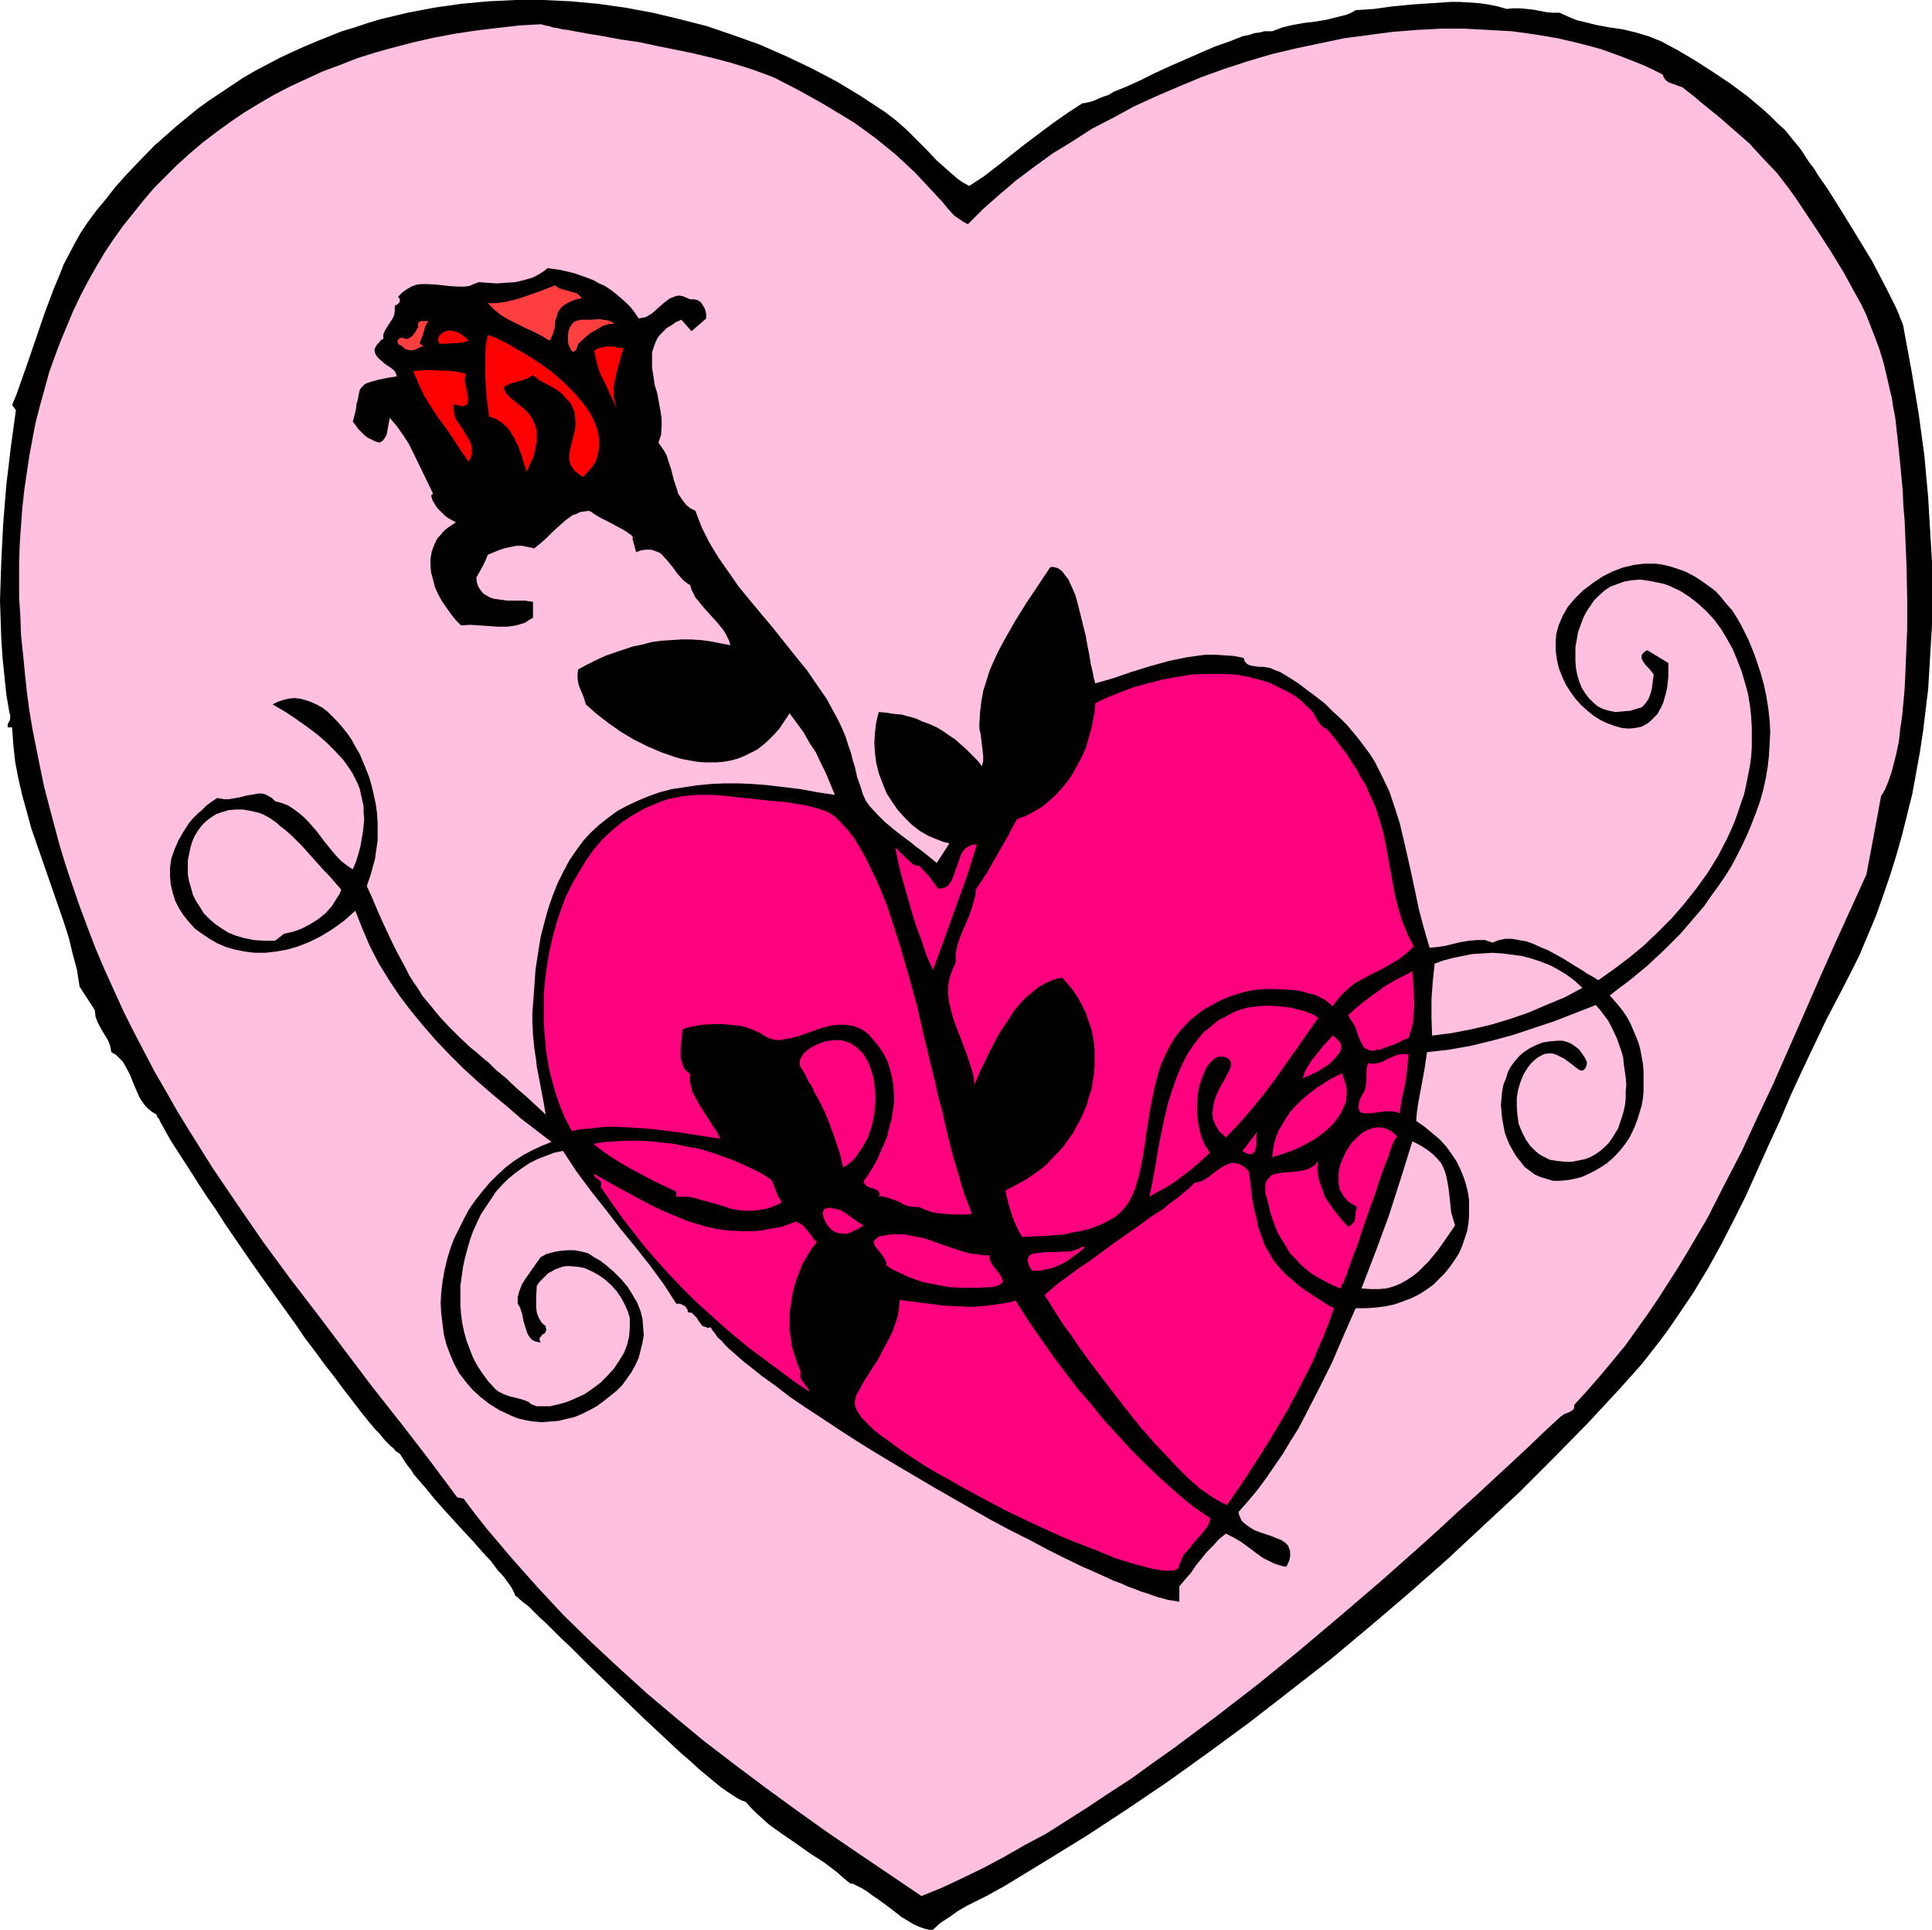
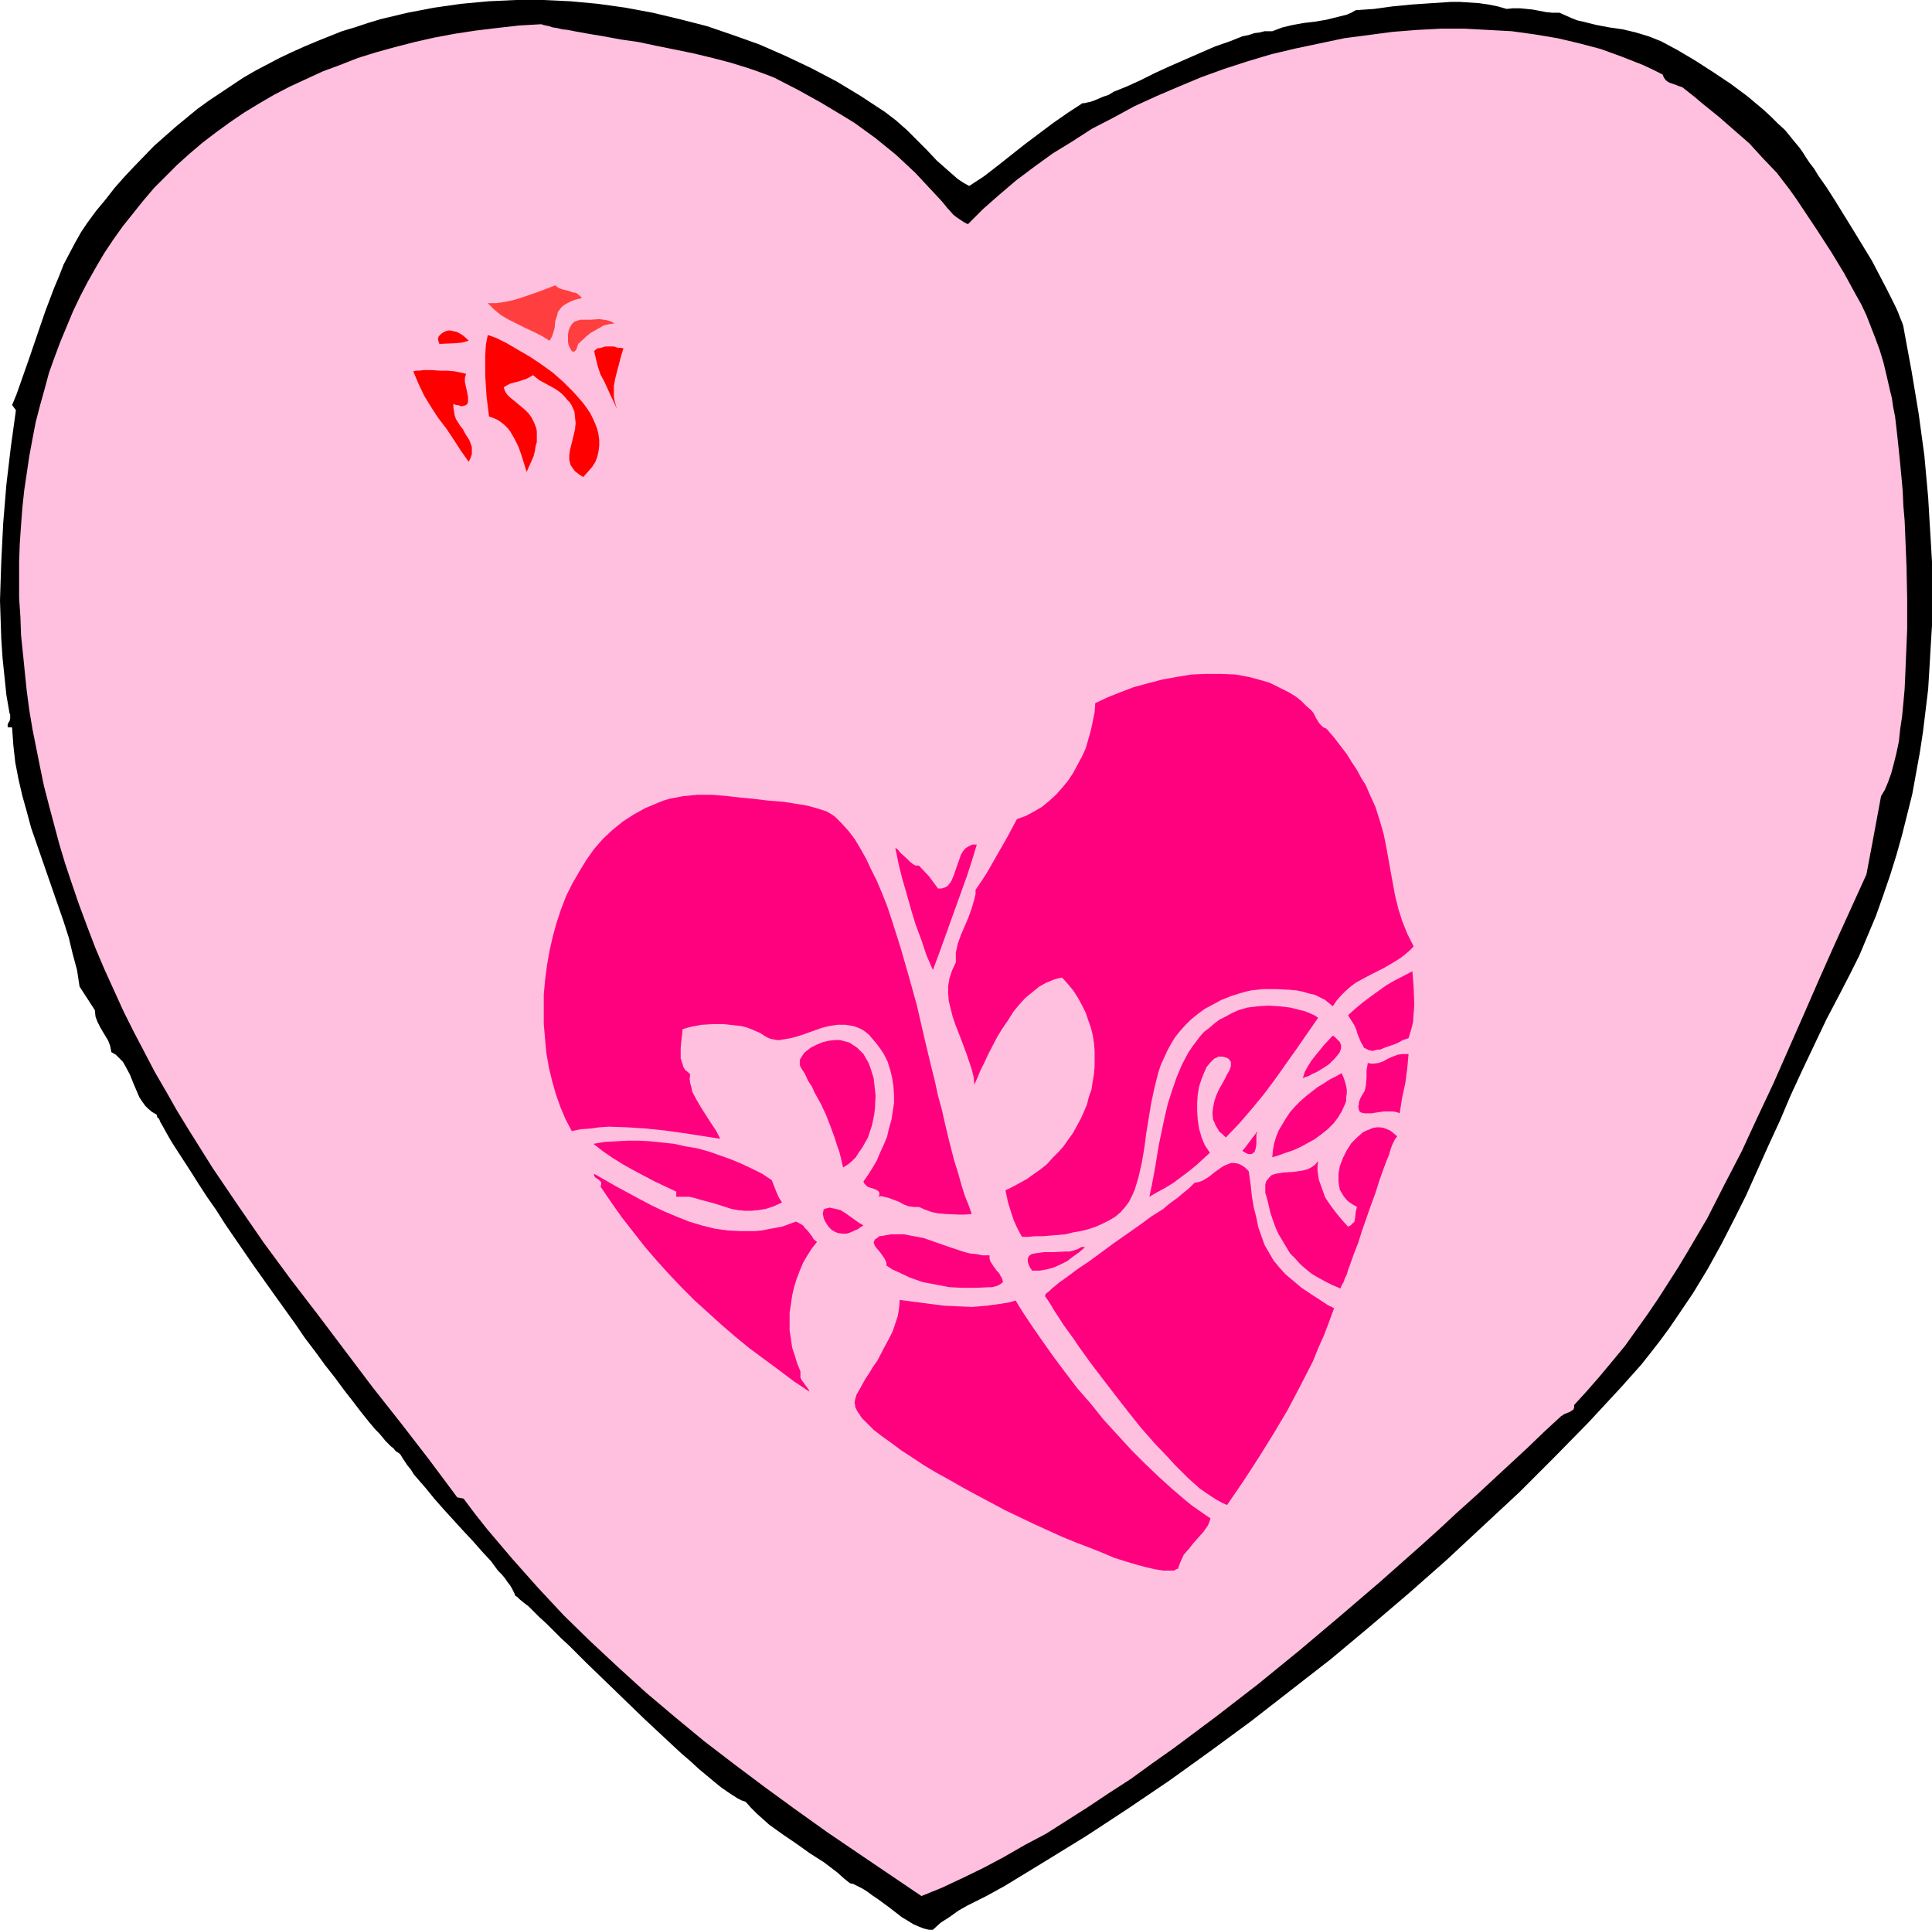
<svg xmlns="http://www.w3.org/2000/svg" xmlns:ns1="http://sodipodi.sourceforge.net/DTD/sodipodi-0.dtd" xmlns:ns2="http://www.inkscape.org/namespaces/inkscape" version="1.0" width="129.724mm" height="129.556mm" id="svg31" ns1:docname="Heart &amp; Rose 4.wmf">
  <ns1:namedview id="namedview31" pagecolor="#ffffff" bordercolor="#000000" borderopacity="0.25" ns2:showpageshadow="2" ns2:pageopacity="0.0" ns2:pagecheckerboard="0" ns2:deskcolor="#d1d1d1" ns2:document-units="mm" />
  <defs id="defs1">
    <pattern id="WMFhbasepattern" patternUnits="userSpaceOnUse" width="6" height="6" x="0" y="0" />
  </defs>
  <path style="fill:#000000;fill-opacity:1;fill-rule:evenodd;stroke:none" d="m 245.955,47.188 3.717,-2.424 3.555,-2.747 6.949,-5.495 7.11,-5.333 3.717,-2.586 3.717,-2.424 h 0.485 l 0.646,-0.162 0.808,-0.162 0.97,-0.323 1.131,-0.485 1.131,-0.485 1.454,-0.485 1.293,-0.808 1.616,-0.646 1.616,-0.646 3.555,-1.616 3.555,-1.778 3.878,-1.778 7.757,-3.394 3.717,-1.616 3.717,-1.293 1.616,-0.646 1.616,-0.646 1.616,-0.323 1.454,-0.485 1.293,-0.162 1.293,-0.323 h 0.97 0.97 l 1.293,-0.485 1.293,-0.485 2.747,-0.646 2.747,-0.485 2.747,-0.323 2.909,-0.485 2.586,-0.646 2.586,-0.646 1.131,-0.485 1.131,-0.646 4.686,-0.323 4.686,-0.646 5.01,-0.485 4.848,-0.323 4.848,-0.323 h 2.424 l 2.424,0.162 2.424,0.162 2.262,0.323 2.424,0.485 2.262,0.646 1.616,-0.162 h 1.778 l 3.232,0.323 3.394,0.646 1.616,0.162 h 1.778 l 1.454,0.646 1.454,0.646 1.616,0.646 1.454,0.323 3.232,0.808 3.394,0.646 3.394,0.485 3.394,0.808 3.232,0.97 1.616,0.646 1.616,0.646 2.101,1.131 2.101,1.131 4.363,2.586 4.525,2.909 4.363,2.909 4.363,3.232 4.04,3.394 1.939,1.778 1.778,1.778 1.778,1.616 1.454,1.778 0.646,0.808 0.808,0.97 0.808,0.97 0.808,1.131 0.808,1.293 0.97,1.454 1.131,1.454 0.97,1.616 2.262,3.232 2.262,3.555 4.686,7.595 2.262,3.717 2.262,3.717 1.939,3.717 1.778,3.394 0.808,1.616 0.808,1.616 0.646,1.293 0.646,1.454 0.485,1.293 0.485,1.131 0.323,0.97 0.162,0.97 1.939,10.504 1.778,10.666 1.454,10.666 0.485,5.333 0.485,5.333 0.323,5.495 0.323,5.333 0.323,5.495 v 5.333 5.495 5.333 l -0.323,5.333 -0.323,5.495 -0.323,5.333 -0.646,5.333 -0.646,5.333 -0.808,5.333 -0.97,5.333 -0.97,5.333 -1.293,5.171 -1.293,5.171 -1.454,5.171 -1.616,5.171 -1.778,5.171 -1.778,5.01 -2.101,5.01 -2.101,5.01 -2.424,4.848 -2.586,5.01 -3.394,6.464 -3.07,6.464 -3.07,6.464 -2.909,6.303 -2.747,6.464 -2.909,6.303 -5.656,12.605 -3.07,6.141 -3.232,6.303 -3.394,6.141 -3.717,6.141 -4.04,5.979 -2.101,3.07 -2.262,3.07 -2.262,2.909 -2.424,3.07 -2.586,2.909 -2.747,3.07 -8.242,8.888 -8.565,8.727 -8.888,8.888 -9.211,8.565 -9.373,8.727 -9.534,8.403 -9.858,8.403 -9.858,8.242 -10.181,7.919 -10.181,7.919 -10.342,7.595 -10.342,7.434 -10.504,7.111 -10.342,6.787 -10.504,6.464 -10.342,6.303 -4.686,2.586 -4.848,2.424 -2.262,1.293 -2.262,1.616 -2.262,1.454 -1.939,1.778 h -0.97 l -1.293,-0.323 -1.293,-0.485 -1.454,-0.646 -1.293,-0.808 -1.616,-0.97 -2.909,-2.262 -3.07,-2.262 -1.454,-0.97 -1.293,-0.97 -1.293,-0.808 -1.293,-0.646 -0.97,-0.485 -0.808,-0.162 -1.616,-1.293 -1.616,-1.454 -3.394,-2.586 -3.555,-2.262 -3.394,-2.424 -3.555,-2.424 -3.394,-2.424 -1.616,-1.454 -1.454,-1.293 -1.616,-1.616 -1.293,-1.454 -0.485,-0.162 -0.485,-0.162 -0.97,-0.485 -1.293,-0.808 -1.454,-0.97 -1.616,-1.131 -1.778,-1.454 -1.939,-1.616 -1.939,-1.616 -2.101,-1.939 -2.262,-1.939 -2.262,-2.101 -2.424,-2.262 -4.848,-4.525 -4.848,-4.687 -5.01,-4.848 -4.686,-4.525 -2.262,-2.262 -2.101,-2.101 -2.101,-1.939 -1.939,-1.939 -1.778,-1.778 -1.778,-1.616 -1.454,-1.454 -1.293,-1.293 -1.293,-0.97 -0.97,-0.808 -0.646,-0.646 -0.323,-0.162 -0.162,-0.162 -0.162,-0.485 -0.323,-0.646 -0.323,-0.646 -0.485,-0.808 -0.646,-0.808 -0.646,-0.97 -0.808,-0.97 -0.97,-0.97 -1.778,-2.424 -2.262,-2.424 -2.262,-2.586 -2.424,-2.586 -5.01,-5.495 -2.424,-2.747 -2.101,-2.586 -2.101,-2.424 -0.97,-1.131 -0.808,-1.293 -0.808,-0.97 -0.646,-0.97 -0.646,-0.97 -0.485,-0.808 -0.323,-0.323 -0.485,-0.323 -0.485,-0.323 -0.485,-0.646 -0.646,-0.485 -0.646,-0.646 -0.808,-0.808 -0.646,-0.808 -0.808,-0.97 -0.97,-0.97 -1.778,-2.101 -1.939,-2.424 -2.101,-2.747 -2.262,-2.909 -2.262,-3.07 -2.424,-3.07 -2.586,-3.555 -2.586,-3.394 -2.424,-3.555 -5.333,-7.434 -5.171,-7.272 -5.01,-7.272 -2.424,-3.555 -2.262,-3.555 -2.262,-3.232 -2.101,-3.232 -1.939,-3.07 -1.778,-2.747 -1.778,-2.747 -1.454,-2.262 -1.293,-2.262 -0.97,-1.778 -0.485,-0.808 -0.323,-0.808 -0.485,-0.485 -0.162,-0.646 -1.131,-0.646 -0.97,-0.808 -0.808,-0.808 -0.808,-1.131 -0.646,-0.97 -0.485,-1.131 -0.97,-2.262 -0.97,-2.424 -1.131,-2.101 -0.646,-1.131 -0.808,-0.808 -0.97,-0.97 -1.131,-0.646 -0.323,-1.616 -0.485,-1.293 -1.454,-2.424 -0.646,-1.131 -0.646,-1.293 -0.485,-1.293 -0.162,-1.616 -3.878,-5.979 -0.646,-4.202 -1.131,-4.202 -0.97,-4.04 -1.293,-4.04 -2.747,-7.919 -2.747,-7.919 -2.747,-7.919 -1.131,-4.202 -1.131,-4.04 -0.97,-4.202 -0.808,-4.202 -0.485,-4.363 -0.323,-4.525 H 2.101 l -0.162,-0.162 v 0 -0.485 l 0.162,-0.485 0.323,-0.485 0.162,-0.646 v -0.646 -0.323 L 2.424,180.997 1.616,176.31 1.131,171.623 0.646,166.937 0.323,162.089 0.162,157.241 0,152.393 l 0.162,-5.01 0.162,-4.848 0.485,-9.696 0.808,-9.858 1.131,-9.535 1.293,-9.373 -0.97,-1.293 1.131,-2.747 0.97,-2.747 2.101,-5.979 2.101,-6.141 2.101,-6.141 2.262,-5.979 1.293,-3.07 1.131,-2.909 1.454,-2.747 1.454,-2.747 1.454,-2.586 1.616,-2.424 2.262,-3.07 2.424,-2.909 2.262,-2.909 2.424,-2.747 2.586,-2.747 5.01,-5.171 2.747,-2.424 2.747,-2.424 2.747,-2.262 2.747,-2.262 2.909,-2.101 2.909,-1.939 2.909,-1.939 2.909,-1.939 3.07,-1.778 3.07,-1.616 3.07,-1.616 3.07,-1.454 3.232,-1.454 3.07,-1.293 3.232,-1.293 3.232,-1.293 3.232,-0.97 3.394,-1.131 3.232,-0.97 6.787,-1.616 6.787,-1.293 6.787,-0.97 6.949,-0.646 L 130.896,0 h 6.949 l 6.949,0.323 6.949,0.646 6.949,0.97 6.949,1.293 6.787,1.616 6.949,1.778 6.626,2.262 6.787,2.424 6.626,2.909 6.464,3.07 6.464,3.394 6.141,3.717 6.141,4.04 2.747,2.101 2.747,2.424 5.171,5.171 2.424,2.586 2.747,2.424 2.586,2.262 1.454,0.97 z" id="path1" />
  <path style="fill:#ffbfdf;fill-opacity:1;fill-rule:evenodd;stroke:none" d="m 245.632,56.885 3.878,-3.878 4.04,-3.555 4.363,-3.717 4.525,-3.394 4.686,-3.394 5.01,-3.07 5.01,-3.232 5.333,-2.747 5.333,-2.909 5.656,-2.586 5.656,-2.424 5.818,-2.424 5.818,-2.101 5.979,-1.939 5.979,-1.778 6.141,-1.454 6.141,-1.293 6.141,-1.293 6.141,-0.808 6.141,-0.808 6.141,-0.485 6.141,-0.323 h 5.979 l 5.979,0.323 5.979,0.323 5.818,0.808 5.818,0.97 5.494,1.293 5.494,1.454 5.333,1.939 5.333,2.101 2.424,1.131 2.586,1.293 0.323,0.808 0.485,0.646 0.646,0.485 0.808,0.323 0.97,0.323 0.808,0.323 0.97,0.323 0.808,0.646 2.262,1.778 2.101,1.778 4.202,3.394 3.878,3.394 3.717,3.232 3.394,3.717 3.555,3.717 1.616,2.101 1.616,2.101 1.616,2.262 1.616,2.424 1.939,2.909 1.939,2.909 1.778,2.747 1.778,2.747 3.232,5.333 2.909,5.333 1.454,2.586 1.293,2.747 1.131,2.909 1.131,2.909 1.131,3.07 0.97,3.232 0.808,3.394 0.808,3.555 0.485,1.939 0.323,2.262 0.485,2.424 0.323,2.747 0.323,2.909 0.323,3.07 0.323,3.232 0.323,3.394 0.323,3.555 0.162,3.717 0.323,3.717 0.162,3.878 0.323,7.919 0.162,7.919 v 7.919 l -0.323,7.757 -0.162,3.878 -0.162,3.555 -0.323,3.555 -0.323,3.394 -0.485,3.232 -0.323,3.07 -0.646,3.07 -0.646,2.586 -0.646,2.424 -0.808,2.262 -0.808,1.939 -0.97,1.616 -2.101,11.312 -1.616,8.565 -4.04,8.888 -4.04,8.888 -3.878,8.727 -3.878,8.888 -7.757,17.615 -4.04,8.565 -4.04,8.727 -4.363,8.403 -4.363,8.565 -4.848,8.242 -2.424,4.04 -2.586,4.04 -2.586,4.04 -2.747,4.04 -5.656,7.919 -3.07,3.717 -3.232,3.878 -3.232,3.717 -3.394,3.717 v 0.646 l -0.162,0.485 -0.485,0.323 -0.485,0.323 -1.293,0.485 -0.485,0.323 -0.485,0.323 -4.202,3.878 -4.202,4.04 -4.363,4.04 -4.363,4.04 -4.525,4.202 -4.686,4.202 -4.686,4.363 -4.848,4.363 -9.858,8.727 -10.181,8.727 -10.342,8.727 -10.504,8.565 -10.666,8.242 -10.827,8.08 -5.494,3.878 -5.333,3.878 -5.494,3.555 -5.333,3.555 -5.333,3.394 -5.333,3.394 -5.494,2.909 -5.333,3.07 -5.171,2.747 -5.333,2.586 -5.171,2.424 -5.171,2.101 -15.998,-10.827 -8.08,-5.495 -7.918,-5.656 -7.757,-5.656 -7.757,-5.818 -7.595,-5.818 -7.434,-6.141 -7.272,-6.141 -7.11,-6.464 -7.11,-6.626 -6.787,-6.626 -6.626,-7.111 -6.464,-7.272 -6.302,-7.434 -3.07,-3.878 -2.909,-3.878 -1.616,-0.323 -7.11,-9.535 -7.11,-9.211 -7.272,-9.211 -6.949,-9.211 -6.949,-9.211 -6.949,-9.05 -6.787,-9.211 -6.464,-9.373 -6.464,-9.535 -5.979,-9.535 -3.07,-5.01 -2.747,-4.848 -2.909,-5.01 -5.333,-10.181 -2.586,-5.171 -2.424,-5.333 -2.424,-5.333 -2.262,-5.333 -2.101,-5.495 -2.101,-5.656 -1.939,-5.656 -1.616,-4.848 -1.454,-4.848 -1.293,-4.848 -1.293,-4.848 -1.293,-5.01 -0.97,-4.687 -0.97,-4.848 -0.97,-4.848 -0.808,-4.848 -0.646,-4.848 -0.485,-4.687 -0.485,-4.848 -0.485,-4.687 -0.162,-4.687 -0.323,-4.687 v -4.687 -4.525 l 0.162,-4.525 0.323,-4.687 0.323,-4.363 0.485,-4.525 0.646,-4.363 0.646,-4.363 0.808,-4.363 0.808,-4.202 1.131,-4.363 1.131,-4.04 1.131,-4.202 1.454,-4.04 1.454,-3.878 1.616,-3.878 1.616,-3.878 1.778,-3.717 1.939,-3.717 2.101,-3.717 2.101,-3.555 2.262,-3.394 2.424,-3.394 2.586,-3.232 2.586,-3.232 2.747,-3.232 2.909,-2.909 2.909,-2.909 3.232,-2.909 3.232,-2.747 3.394,-2.586 3.555,-2.586 3.555,-2.424 3.717,-2.262 3.878,-2.262 4.04,-2.101 4.202,-1.939 4.202,-1.939 4.363,-1.616 4.525,-1.778 4.686,-1.454 4.686,-1.293 5.01,-1.293 5.01,-1.131 5.171,-0.97 5.333,-0.808 5.333,-0.646 5.656,-0.646 5.656,-0.323 0.485,0.162 0.646,0.162 0.808,0.162 0.97,0.323 1.131,0.162 1.293,0.323 1.454,0.162 1.616,0.323 1.778,0.323 1.778,0.323 1.939,0.323 1.939,0.323 4.363,0.808 2.262,0.323 2.262,0.323 4.525,0.97 4.848,0.97 4.686,0.97 4.686,1.131 4.363,1.131 4.202,1.293 1.939,0.646 1.778,0.646 1.778,0.646 1.616,0.646 5.979,3.07 5.818,3.232 5.656,3.394 2.909,1.778 5.333,3.878 2.586,2.101 2.586,2.101 2.424,2.262 2.424,2.262 2.262,2.424 2.262,2.424 2.262,2.424 1.454,1.778 1.454,1.616 0.808,0.646 0.97,0.646 0.97,0.646 z" id="path2" />
-   <path style="fill:#000000;fill-opacity:1;fill-rule:evenodd;stroke:none" d="m 162.085,80.802 0.808,-0.162 0.97,-0.162 0.808,-0.485 0.808,-0.485 2.909,-2.586 1.454,-1.131 0.808,-0.323 0.808,-0.323 0.808,-0.162 0.97,0.162 0.808,0.323 1.131,0.485 h 0.485 0.485 l 0.808,0.162 0.808,0.485 0.485,0.646 0.485,0.808 0.323,0.808 0.162,0.97 v 0.97 l -3.717,3.232 -2.586,-2.909 -1.454,0.646 -1.131,0.808 -1.131,0.646 -0.808,0.808 -0.808,0.808 -0.646,0.808 -0.485,0.97 -0.323,0.808 -0.323,0.97 -0.323,0.97 v 1.939 1.939 l 0.323,2.101 0.162,1.131 0.162,1.131 0.646,2.101 0.808,4.363 0.323,2.101 v 2.101 l -0.162,2.101 -0.323,0.97 -0.323,0.97 0.808,1.131 0.646,0.97 0.646,1.131 0.323,1.131 0.808,2.424 0.323,1.293 0.323,1.293 0.808,2.424 0.323,1.131 0.646,0.97 0.646,0.97 0.808,0.97 0.97,0.808 1.293,0.646 0.808,2.101 0.808,2.101 1.939,3.878 2.262,3.717 2.586,3.717 2.586,3.717 2.909,3.555 5.818,6.949 5.656,7.111 2.909,3.555 2.424,3.555 2.586,3.717 2.101,3.878 0.97,1.778 0.97,2.101 0.808,1.939 0.646,2.101 0.646,1.778 0.485,1.939 0.646,2.101 0.485,2.262 0.808,2.262 0.646,2.101 0.808,1.778 0.485,0.646 0.485,0.646 1.778,1.939 1.939,1.939 2.101,1.778 2.262,1.778 2.424,1.778 1.131,0.97 1.131,0.808 2.262,1.778 1.939,1.616 3.232,-5.01 -1.454,-0.323 -1.293,-0.485 -2.424,-0.97 -2.262,-1.293 -2.101,-1.616 -1.778,-1.778 -1.778,-1.939 -1.454,-2.101 -1.454,-2.262 -0.97,-2.424 -0.97,-2.586 -0.646,-2.586 -0.323,-2.586 -0.162,-2.586 0.162,-2.586 0.323,-2.586 0.646,-2.586 1.939,0.162 1.939,0.323 1.939,0.162 1.778,0.485 1.778,0.485 1.778,0.808 1.778,0.646 1.778,0.808 1.616,0.97 1.616,1.131 1.454,0.97 1.454,1.293 1.454,1.293 1.293,1.293 1.454,1.454 1.131,1.454 0.323,-1.293 v -1.293 l -0.162,-1.454 -0.162,-1.293 -0.162,-1.454 -0.162,-1.293 -0.323,-1.454 v -1.293 l 0.162,-2.747 0.323,-2.747 0.485,-2.747 0.808,-2.586 0.808,-2.586 1.131,-2.586 1.131,-2.424 1.293,-2.424 2.747,-4.848 2.909,-4.687 6.141,-9.211 0.646,-0.162 0.646,0.162 0.646,0.162 0.485,0.323 0.646,0.485 0.485,0.646 0.485,0.646 0.646,0.808 0.323,0.808 0.485,0.97 0.97,2.262 0.646,2.424 0.646,2.586 1.293,5.171 0.485,2.747 0.485,2.424 0.323,2.101 0.485,1.939 0.162,0.97 0.162,0.808 0.162,0.485 0.162,0.646 4.525,-1.293 4.686,-1.616 4.686,-1.454 4.686,-1.293 2.262,-0.485 2.424,-0.485 2.262,-0.323 2.424,-0.323 h 2.424 l 2.424,0.162 2.424,0.162 2.424,0.485 0.162,0.485 0.162,0.485 0.323,0.323 0.323,0.323 0.808,0.323 0.97,0.162 1.131,0.162 h 1.131 l 0.97,0.162 0.808,0.162 1.131,0.485 1.293,0.485 2.424,1.454 2.262,1.454 2.101,1.616 2.424,1.778 2.262,1.778 1.939,1.939 1.939,1.778 1.778,1.778 1.616,1.939 1.454,1.778 1.454,1.939 1.293,1.778 1.131,1.778 0.97,1.939 0.97,1.939 1.778,3.717 1.293,3.878 1.293,4.04 0.97,4.04 0.97,4.202 0.97,4.363 0.97,4.525 0.97,4.687 1.293,4.848 1.454,5.01 1.939,-0.162 2.101,-0.323 1.939,-0.485 2.101,-0.485 1.939,-0.323 2.101,-0.162 h 1.939 l 0.97,0.323 0.97,0.323 1.616,-0.646 1.616,-0.323 h 1.616 l 1.778,0.323 1.939,0.323 1.778,0.646 1.778,0.808 1.939,0.808 3.555,1.939 3.394,2.101 1.616,0.97 1.454,0.97 1.454,0.808 1.293,0.808 3.878,-2.747 3.878,-2.909 3.717,-3.07 3.555,-3.394 3.555,-3.555 3.232,-3.717 3.07,-3.878 2.909,-4.04 2.586,-4.202 2.262,-4.363 0.97,-2.101 0.97,-2.262 0.808,-2.262 0.808,-2.424 0.808,-2.262 0.485,-2.262 0.485,-2.424 0.485,-2.424 0.323,-2.424 0.162,-2.424 v -2.424 -2.586 l -0.162,-2.747 -0.323,-2.909 -0.485,-2.909 -0.808,-2.909 -0.808,-2.747 -1.131,-2.909 -1.131,-2.747 -1.454,-2.586 -1.454,-2.424 -1.778,-2.424 -1.939,-2.101 -2.101,-1.939 -2.262,-1.778 -2.262,-1.454 -2.747,-1.293 -1.293,-0.485 -1.454,-0.323 -2.424,-0.485 -2.262,-0.323 -2.101,0.162 -1.939,0.323 -1.778,0.646 -1.778,0.646 -1.454,0.97 -1.454,1.293 -1.293,1.293 -0.97,1.454 -0.97,1.454 -0.808,1.616 -0.646,1.778 -0.646,1.778 -0.323,1.939 -0.323,1.778 v 1.778 1.939 l 0.162,1.778 0.323,1.616 0.485,1.616 0.646,1.616 0.808,1.293 0.97,1.293 1.131,1.131 1.131,0.97 1.293,0.646 1.616,0.485 1.616,0.323 1.778,-0.162 1.939,-0.162 2.101,-0.646 0.646,-0.162 0.485,-0.323 0.808,-0.97 0.646,-0.97 0.485,-1.293 0.323,-1.131 0.162,-1.293 0.162,-1.293 0.162,-1.131 -0.485,-0.646 -0.646,-0.808 -0.808,-0.808 -0.646,-0.808 -0.485,-0.97 v -0.323 -0.485 l 0.162,-0.323 0.323,-0.323 0.323,-0.323 0.646,-0.323 5.333,3.232 v 1.778 1.616 l -0.162,1.616 -0.162,1.293 -0.323,1.454 -0.323,1.131 -0.323,1.131 -0.485,1.131 -0.485,0.808 -0.485,0.97 -0.646,0.646 -0.646,0.646 -0.646,0.646 -0.646,0.485 -1.454,0.808 -1.616,0.323 -1.616,0.162 -1.778,-0.162 -1.778,-0.485 -1.778,-0.646 -1.778,-0.808 -1.778,-1.131 -1.616,-1.293 -1.616,-1.454 -1.454,-1.616 -1.293,-1.778 -1.131,-1.778 -0.97,-2.101 -0.808,-2.101 -0.485,-2.101 -0.323,-2.262 v -2.101 l 0.162,-2.262 0.646,-2.262 0.485,-1.131 0.485,-1.131 0.646,-1.131 0.646,-1.131 0.808,-0.97 0.97,-1.131 0.97,-0.97 1.131,-1.131 1.293,-0.97 1.293,-0.97 2.424,-1.616 2.586,-1.293 2.586,-0.97 2.747,-0.646 1.293,-0.162 1.293,-0.162 h 1.454 1.293 l 1.454,0.162 1.454,0.323 1.293,0.323 1.454,0.485 2.262,0.808 2.101,1.131 1.778,1.131 1.778,1.293 1.778,1.293 1.454,1.616 1.293,1.616 1.454,1.616 1.131,1.778 1.131,1.939 0.97,1.939 0.97,1.939 1.616,4.04 1.454,4.363 0.808,2.909 0.646,3.07 0.485,3.07 0.323,2.909 0.162,2.909 -0.162,3.07 -0.162,2.909 -0.323,2.909 -0.485,2.909 -0.646,2.909 -0.808,2.909 -0.97,2.747 -1.131,2.909 -1.131,2.747 -1.293,2.747 -1.293,2.586 -1.454,2.747 -1.616,2.586 -1.778,2.586 -1.778,2.424 -1.778,2.586 -1.939,2.262 -4.04,4.687 -4.363,4.363 -4.363,4.04 -4.525,3.717 -2.424,1.778 -2.262,1.778 1.131,1.293 1.131,1.293 1.131,1.454 0.97,1.454 0.808,1.454 1.454,3.394 0.646,1.616 0.485,1.778 0.323,1.778 0.323,1.778 0.162,1.778 v 1.778 1.778 1.778 l -0.162,1.778 -0.323,1.778 -0.485,1.616 -0.485,1.616 -0.646,1.778 -0.646,1.454 -0.808,1.616 -0.97,1.454 -0.97,1.293 -1.131,1.293 -1.293,1.293 -1.293,1.131 -1.454,0.97 -1.616,0.97 -1.616,0.808 -1.778,0.808 -1.939,0.485 -1.778,0.323 -1.939,0.162 h -1.616 l -1.616,-0.485 -1.616,-0.485 -1.454,-0.646 -1.293,-0.97 -1.293,-0.97 -0.97,-1.293 -0.97,-1.131 -0.97,-1.616 -0.808,-1.454 -0.646,-1.454 -0.646,-1.778 -0.323,-1.778 -0.323,-1.616 -0.162,-1.778 -0.162,-1.778 0.162,-1.778 0.162,-1.778 0.323,-1.616 0.646,-1.616 0.485,-1.616 0.808,-1.454 0.97,-1.293 1.131,-1.293 1.131,-0.97 1.454,-0.97 1.616,-0.808 1.616,-0.646 1.939,-0.323 2.101,-0.162 h 1.131 l 1.131,0.323 1.131,0.485 1.131,0.808 0.808,0.646 0.808,1.131 0.646,0.97 0.485,0.97 v 0.646 l -0.162,0.485 -0.162,0.485 -0.162,0.162 -0.323,0.323 -0.485,0.162 -0.646,-0.162 -0.646,-0.485 -0.646,-0.485 -0.808,-0.646 -1.778,-1.293 -0.97,-0.485 -0.97,-0.485 -0.97,-0.323 h -0.97 l -1.131,0.162 -0.97,0.485 -0.808,0.485 -0.97,0.808 -0.646,0.646 -0.646,0.808 -1.131,1.778 -0.808,1.939 -0.646,2.101 -0.323,2.101 v 2.262 l 0.162,2.101 0.323,2.262 0.808,1.939 0.97,1.939 1.131,1.616 1.454,1.454 0.808,0.646 0.808,0.485 0.97,0.485 0.97,0.485 0.97,0.162 1.131,0.162 1.778,0.162 h 1.778 l 1.616,-0.323 1.616,-0.323 1.293,-0.485 1.454,-0.808 1.131,-0.808 1.131,-0.97 0.97,-0.97 0.808,-1.131 0.808,-1.293 0.808,-1.293 0.485,-1.454 0.485,-1.454 0.485,-1.616 0.323,-1.616 0.162,-1.616 v -1.778 l 0.162,-1.616 -0.162,-1.778 -0.485,-3.394 -0.162,-1.778 -0.485,-1.616 -1.131,-3.232 -1.454,-3.07 -0.808,-1.454 -0.97,-1.293 -0.97,-1.293 -1.131,-1.293 -10.342,4.04 -5.333,1.778 -5.333,1.778 -5.333,1.454 -5.333,1.293 -2.747,0.485 -2.747,0.485 -2.747,0.323 -2.909,0.323 -0.646,4.363 -0.808,4.363 -0.808,4.363 -0.323,2.262 -0.162,2.101 2.101,1.454 1.939,1.616 1.939,1.616 1.616,1.778 1.293,1.778 1.293,1.939 0.97,1.939 0.808,1.939 0.646,1.939 0.485,1.939 0.323,2.101 v 1.939 2.101 l -0.162,1.939 -0.323,1.939 -0.646,1.939 -0.646,1.939 -0.808,1.778 -1.131,1.778 -1.131,1.616 -1.293,1.616 -1.454,1.454 -1.454,1.454 -1.778,1.293 -1.778,1.131 -1.939,0.97 -2.101,0.808 -2.262,0.808 -2.262,0.485 -2.424,0.323 -2.586,0.162 h -2.586 l -3.07,6.949 -2.909,6.787 -3.394,6.787 -3.394,6.626 -1.778,3.394 -1.939,3.07 -1.939,3.232 -2.101,3.07 -2.101,3.07 -2.262,3.07 -2.424,2.909 -2.424,2.747 0.162,0.808 0.485,1.131 0.323,0.485 0.97,0.808 1.131,0.808 1.131,0.646 1.293,0.485 2.909,0.97 1.131,0.485 1.293,0.485 0.97,0.646 0.808,0.808 0.162,0.485 0.162,0.485 0.162,0.485 v 0.646 0.646 l -0.162,0.808 -0.323,0.808 -0.485,0.97 -0.97,-0.162 -1.131,-0.323 -0.97,-0.323 -0.97,-0.485 -1.939,-0.97 -1.778,-1.293 -1.939,-1.454 -1.778,-1.293 -1.939,-1.131 -1.939,-0.97 -1.778,1.454 -1.454,1.616 -1.616,1.616 -1.293,1.616 -1.454,1.778 -1.293,1.939 -1.454,1.616 -1.454,1.778 v 3.878 l -0.808,-0.162 -0.97,-0.162 -1.131,-0.162 -1.131,-0.323 -1.293,-0.323 -1.454,-0.485 -1.293,-0.485 -1.616,-0.485 -1.616,-0.646 -1.778,-0.646 -1.778,-0.808 -1.778,-0.646 -3.878,-1.778 -4.04,-1.778 -4.363,-2.101 -4.525,-2.262 -4.525,-2.424 -4.848,-2.424 -4.848,-2.586 -4.848,-2.747 -9.858,-5.656 -9.858,-5.818 -4.848,-2.909 -4.686,-2.909 -4.525,-2.909 -4.363,-2.909 -4.202,-2.747 -4.04,-2.747 -3.555,-2.747 -3.394,-2.424 -1.616,-1.293 -1.616,-1.293 -1.454,-1.131 -1.293,-1.131 -1.293,-1.131 -1.131,-0.97 -1.131,-1.131 -0.808,-0.97 -0.97,-0.808 -0.646,-0.97 -0.646,-0.808 -0.485,-0.808 -0.646,0.162 -0.485,-0.162 -0.485,-0.162 -0.485,-0.162 -0.485,-0.646 -0.485,-0.646 -0.485,-0.808 -0.646,-0.646 -0.646,-0.646 h -0.485 l -0.485,-0.162 v -0.485 l -0.323,-0.485 -0.162,-0.323 -0.485,-0.323 -0.97,-0.485 h -0.97 l -3.232,-5.01 -3.555,-4.848 -3.717,-4.687 -3.717,-4.525 -3.717,-4.848 -3.717,-4.687 -3.717,-5.01 -3.394,-5.171 -2.262,0.485 -2.101,0.808 -2.101,0.808 -1.939,0.97 -1.939,1.293 -1.778,1.293 -1.778,1.454 -1.616,1.616 -1.454,1.616 -1.293,1.939 -1.293,1.939 -1.293,1.939 -0.97,2.101 -0.97,2.101 -0.808,2.262 -0.646,2.262 -0.646,2.424 -0.485,2.262 -0.323,2.424 -0.323,2.262 v 2.424 2.424 l 0.162,2.262 0.323,2.424 0.485,2.262 0.646,2.262 0.808,2.101 0.808,2.101 1.131,2.101 1.293,1.939 1.293,1.778 1.616,1.778 0.485,0.485 0.646,0.485 1.293,0.646 1.293,0.485 1.293,0.323 2.424,0.646 1.293,0.485 0.485,0.485 0.646,0.323 0.97,0.323 h 1.131 2.262 l 2.101,-0.485 2.262,-0.646 2.262,-0.97 2.101,-0.97 2.101,-1.454 1.939,-1.454 1.778,-1.778 1.616,-1.778 1.293,-1.939 1.293,-2.101 0.808,-2.101 0.485,-2.101 0.162,-2.262 v -1.131 -1.131 l -0.485,-1.778 -0.808,-1.778 -0.97,-1.778 -1.131,-1.616 -1.293,-1.454 -1.616,-1.454 -1.616,-1.131 -1.778,-0.97 -1.778,-0.808 -1.778,-0.323 -1.939,-0.162 h -0.97 l -0.97,0.162 -0.808,0.323 -0.97,0.323 -0.808,0.485 -0.97,0.485 -0.646,0.646 -0.808,0.808 -0.808,0.808 -0.646,0.97 -0.162,2.747 v 1.293 1.454 l 0.162,1.293 0.485,1.293 0.646,1.131 0.485,0.485 0.646,0.485 v 0.485 l 0.162,0.323 -0.162,0.646 -0.323,0.485 -0.485,0.162 -0.323,0.485 -0.323,0.323 -0.162,0.485 0.162,0.323 0.162,0.485 -0.808,-0.162 -0.646,-0.162 -0.646,-0.323 -0.485,-0.485 -0.485,-0.646 -0.323,-0.646 -0.485,-1.454 -0.485,-1.616 -0.323,-1.778 -0.485,-1.454 -0.323,-0.646 -0.323,-0.485 v -0.97 -0.808 l 0.485,-1.616 0.646,-1.616 0.808,-1.293 1.939,-2.747 1.939,-2.747 1.454,-0.808 1.778,-0.485 1.778,-0.323 1.778,-0.162 h 1.778 l 1.778,0.323 1.778,0.485 1.454,0.97 1.454,0.808 1.293,0.97 2.262,1.939 1.939,1.939 1.616,1.939 1.293,2.101 1.131,1.939 0.808,2.101 0.485,1.939 0.162,2.101 0.162,1.939 -0.323,1.939 -0.485,1.939 -0.485,1.939 -0.808,1.778 -0.97,1.778 -1.131,1.616 -1.293,1.778 -1.454,1.454 -1.616,1.293 -1.616,1.293 -1.778,1.293 -1.778,0.97 -1.939,0.97 -1.939,0.808 -2.101,0.485 -1.939,0.485 -2.101,0.162 -2.101,0.162 -2.101,-0.162 -1.939,-0.323 -2.101,-0.485 -1.939,-0.808 -2.747,-1.293 -2.586,-1.616 -2.262,-1.778 -1.939,-1.778 -1.778,-2.101 -1.616,-2.101 -1.293,-2.424 -0.97,-2.262 -0.97,-2.586 -0.646,-2.586 -0.323,-2.586 -0.323,-2.586 -0.162,-2.747 0.162,-2.747 0.323,-2.747 0.485,-2.747 0.646,-2.747 0.808,-2.747 0.97,-2.586 1.293,-2.586 1.293,-2.586 1.293,-2.424 1.616,-2.262 1.778,-2.262 1.778,-2.101 1.939,-1.939 2.101,-1.939 2.101,-1.616 2.262,-1.454 2.424,-1.293 2.424,-1.131 2.424,-0.97 -7.595,-5.818 -3.717,-3.232 -3.717,-3.07 -3.717,-3.232 -3.717,-3.394 -3.394,-3.394 -3.394,-3.555 -3.232,-3.717 -3.07,-3.717 -3.07,-4.04 -2.586,-3.878 -2.586,-4.202 -2.262,-4.363 -1.939,-4.525 -1.778,-4.525 -1.454,1.293 -1.454,1.293 -2.909,2.101 -2.909,1.778 -2.909,1.454 -2.909,1.131 -2.747,0.808 -2.747,0.485 -2.747,0.323 h -2.747 l -2.586,-0.323 -2.424,-0.485 -2.262,-0.646 -2.262,-0.97 -1.939,-1.131 -1.939,-1.293 -1.778,-1.293 -1.454,-1.616 -1.454,-1.778 -1.131,-1.778 -0.97,-1.939 -0.646,-2.101 -0.485,-2.101 -0.162,-2.101 v -2.101 l 0.323,-2.262 0.808,-2.262 0.97,-2.262 1.293,-2.262 1.454,-2.262 0.97,-1.131 1.131,-1.131 1.131,-0.97 1.131,-1.131 1.293,-0.97 1.454,-0.97 0.97,0.162 0.97,0.162 h 0.97 l 0.808,-0.162 1.939,-0.323 1.939,-0.485 1.939,-0.323 0.808,-0.162 h 0.97 l 0.808,0.162 0.97,0.485 0.808,0.485 0.808,0.808 1.778,0.485 1.616,0.646 1.454,0.97 1.293,0.97 1.131,0.97 1.131,1.131 2.262,2.586 1.939,2.586 2.101,2.586 1.131,1.293 1.131,1.131 1.293,0.97 1.454,0.97 0.808,-1.939 0.646,-2.101 0.485,-1.778 0.323,-1.939 0.323,-1.778 0.162,-1.616 0.162,-1.616 -0.162,-1.616 v -1.616 l -0.323,-1.454 -0.323,-1.454 -0.323,-1.454 -0.485,-1.293 -0.646,-1.293 -0.646,-1.293 -0.808,-1.293 -1.616,-2.262 -2.101,-2.262 -2.101,-2.101 -2.424,-2.101 -2.586,-1.939 -2.747,-1.939 -2.909,-1.939 -3.07,-1.778 1.293,-0.646 1.454,-0.485 1.293,-0.323 1.454,-0.162 1.454,0.162 1.293,0.323 1.454,0.485 1.454,0.646 1.454,0.808 1.293,0.97 1.293,1.293 1.293,1.293 1.131,1.293 1.293,1.616 1.131,1.616 0.97,1.778 1.131,1.939 0.808,1.939 0.808,1.939 0.808,2.101 0.646,2.262 0.485,2.101 0.485,2.262 0.323,2.262 0.162,2.424 v 2.262 2.424 l -0.323,2.262 -0.323,2.262 -0.646,2.424 -0.646,2.262 -0.808,2.262 1.454,3.232 1.293,3.07 1.293,2.909 1.293,2.747 1.131,2.424 1.131,2.262 1.131,2.101 1.131,2.101 0.97,1.939 1.131,1.778 1.131,1.616 0.97,1.616 2.262,2.747 2.262,2.747 2.262,2.424 2.586,2.586 2.747,2.586 1.616,1.293 1.454,1.293 1.778,1.454 1.616,1.616 1.939,1.616 0.97,0.808 0.97,0.97 1.939,1.778 2.262,1.939 2.262,2.101 2.424,2.262 -0.646,-3.717 -0.646,-3.394 -0.646,-3.394 -0.323,-1.616 -0.162,-1.616 -0.485,-3.232 -0.323,-3.394 -0.162,-3.555 V 257.112 l 0.162,-2.101 0.323,-4.525 0.323,-4.525 0.646,-4.202 0.646,-4.04 0.97,-3.717 0.97,-3.555 1.131,-3.232 1.293,-3.232 1.454,-2.909 1.454,-2.747 1.778,-2.586 1.778,-2.424 1.939,-2.101 2.101,-1.939 2.262,-1.778 2.424,-1.778 2.424,-1.293 2.747,-1.293 2.747,-1.131 2.747,-0.97 3.07,-0.808 3.232,-0.485 3.232,-0.485 3.394,-0.323 3.394,-0.162 h 3.717 l 3.717,0.162 3.878,0.323 4.04,0.485 4.04,0.485 4.363,0.808 4.363,0.646 -1.131,-2.747 -1.131,-2.747 -1.293,-2.586 -1.293,-2.747 -1.616,-2.424 -1.454,-2.586 -1.778,-2.424 -1.778,-2.424 -1.293,1.939 -1.293,1.939 -1.293,1.454 -1.454,1.454 -1.454,1.293 -1.454,1.131 -1.616,0.808 -1.616,0.808 -1.616,0.646 -1.778,0.485 -1.778,0.323 -1.616,0.162 h -1.778 -1.778 l -1.778,-0.162 -1.778,-0.323 -1.778,-0.323 -1.778,-0.485 -3.717,-1.293 -3.394,-1.454 -3.555,-1.778 -3.232,-1.939 -3.232,-2.262 -2.909,-2.262 -2.747,-2.424 -0.323,-1.131 -0.323,-0.97 -0.97,-2.262 -0.323,-1.131 -0.162,-1.131 v -1.131 l 0.162,-1.131 2.101,-1.131 2.262,-1.131 2.424,-1.131 2.262,-0.808 2.424,-0.808 2.424,-0.808 2.424,-0.485 2.424,-0.646 2.424,-0.323 2.586,-0.162 2.424,-0.162 h 2.424 l 2.586,0.162 2.424,0.323 2.424,0.485 2.586,0.485 -0.323,-1.131 -0.485,-0.97 -0.485,-0.97 -0.646,-0.97 -1.454,-1.778 -1.616,-1.778 -1.616,-1.778 -1.454,-1.778 -0.808,-0.97 -0.485,-0.97 -0.485,-0.97 -0.323,-1.131 -0.97,-0.646 -0.808,-0.646 -1.454,-1.616 -1.293,-1.778 -1.454,-1.778 -0.646,-0.646 -0.646,-0.808 -0.808,-0.485 -0.97,-0.323 -0.97,-0.323 h -1.131 l -1.293,0.162 -1.293,0.485 -0.97,-3.555 v 0.162 l 0.162,-0.323 -0.162,-0.323 -0.323,-0.323 -0.485,-0.323 -0.646,-0.485 -0.808,-0.485 -1.778,-0.97 -2.101,-1.131 -1.939,-0.97 -0.808,-0.485 -0.808,-0.485 -0.646,-0.485 -0.646,-0.323 -1.131,0.162 -1.131,0.162 -0.97,0.485 -0.97,0.323 -1.778,1.293 -1.454,1.293 -1.616,1.454 -0.808,0.808 -0.808,0.808 -1.616,1.454 -1.616,1.293 -1.454,-0.323 -1.616,-0.323 h -1.454 l -1.616,0.323 -1.454,0.323 -1.454,0.485 -2.747,1.131 -0.646,1.616 -0.646,1.293 -1.616,2.909 0.162,1.293 0.323,0.97 0.646,0.97 0.646,0.808 0.808,0.485 0.808,0.485 0.97,0.323 1.131,0.162 2.262,0.323 h 2.262 2.262 l 2.101,0.323 v 4.04 l -1.131,0.646 -0.97,0.646 -1.131,0.323 -1.131,0.323 -0.97,0.162 -1.293,0.162 h -2.262 l -2.262,-0.162 -2.424,-0.162 -2.424,-0.162 -2.262,0.162 -1.293,-1.293 -1.293,-1.616 -1.131,-1.616 -1.131,-1.616 -0.97,-1.778 -0.808,-1.778 -0.485,-1.939 -0.485,-1.778 -0.162,-1.778 v -1.778 l 0.323,-1.778 0.646,-1.778 0.808,-1.616 0.646,-0.646 0.646,-0.808 0.646,-0.646 0.808,-0.646 0.97,-0.646 0.97,-0.646 -0.97,-0.485 -1.131,-0.646 -0.808,-0.646 -0.97,-0.97 -0.808,-0.808 -0.646,-0.97 -0.646,-1.131 -0.323,-1.131 0.485,-0.485 -2.424,-5.01 -2.424,-5.01 -1.293,-2.586 -1.454,-2.262 -1.616,-2.262 -1.778,-2.101 -0.323,1.778 -0.323,1.778 -0.162,0.808 -0.485,0.808 -0.485,0.646 -0.808,0.485 -1.131,-0.323 -0.97,-0.485 -0.97,-0.485 -0.808,-0.646 -0.808,-0.808 -0.808,-0.808 -0.646,-0.97 -0.646,-0.808 0.485,-1.778 0.323,-1.454 0.162,-1.293 0.323,-1.131 0.162,-0.97 0.162,-0.808 0.162,-0.646 0.323,-0.485 0.485,-0.485 0.485,-0.485 0.808,-0.323 0.97,-0.323 1.131,-0.323 1.454,-0.323 1.616,-0.323 2.101,-0.323 -0.162,-0.646 -0.323,-0.646 -0.485,-0.485 -0.646,-0.485 -1.454,-0.97 -1.293,-1.131 -0.485,-0.485 -0.485,-0.646 -0.162,-0.485 -0.162,-0.646 0.162,-0.646 0.485,-0.808 0.646,-0.646 0.323,-0.485 0.646,-0.323 V 85.327 84.842 l 0.485,-1.131 1.131,-1.778 0.646,-0.97 0.485,-0.97 0.162,-1.131 v -0.646 -0.646 l 0.646,-0.323 0.485,-0.485 0.162,-0.323 v -0.323 l -0.162,-0.485 -0.323,-0.323 1.131,-1.131 1.131,-0.808 1.131,-0.646 1.293,-0.485 1.293,-0.162 h 1.293 l 2.747,0.162 2.747,0.323 2.586,0.162 h 1.454 l 1.293,-0.162 1.131,-0.485 1.293,-0.485 2.262,0.162 2.262,0.162 2.262,-0.162 2.424,-0.162 2.101,-0.485 2.262,-0.646 0.97,-0.485 1.131,-0.646 0.97,-0.646 0.808,-0.646 3.394,0.485 3.394,0.808 3.232,1.131 1.616,0.646 1.454,0.808 1.454,0.646 1.454,0.97 1.293,0.97 1.293,1.131 1.293,1.131 1.131,1.131 1.131,1.454 z" id="path3" />
  <path style="fill:#ff3f3f;fill-opacity:1;fill-rule:evenodd;stroke:none" d="m 147.702,75.631 -1.454,0.323 -1.293,0.485 -0.97,0.485 -0.808,0.485 -0.646,0.485 -0.485,0.646 -0.485,0.646 -0.162,0.808 -0.485,1.454 -0.162,1.778 -0.485,1.616 -0.323,0.808 -0.485,0.808 -2.101,-1.293 -1.939,-0.97 -2.101,-0.97 -4.202,-2.101 -1.939,-1.131 -1.778,-1.454 -0.808,-0.808 -0.808,-0.808 h 2.101 l 2.262,-0.323 2.262,-0.485 2.101,-0.646 4.202,-1.454 4.202,-1.616 0.808,0.646 0.808,0.323 1.939,0.485 0.808,0.323 0.97,0.162 0.808,0.646 z" id="path4" />
  <path style="fill:#ff3f3f;fill-opacity:1;fill-rule:evenodd;stroke:none" d="m 155.944,82.095 -1.454,0.162 -1.293,0.323 -1.131,0.646 -1.131,0.646 -1.131,0.646 -0.97,0.808 -2.101,1.939 -0.162,0.485 -0.162,0.485 -0.162,0.485 -0.162,0.162 -0.323,0.323 h -0.485 l -0.323,-0.323 -0.323,-0.646 -0.323,-0.646 -0.162,-0.808 V 85.812 84.842 l 0.162,-0.97 0.323,-0.808 0.485,-0.808 0.646,-0.646 0.97,-0.323 0.646,-0.162 h 0.646 0.808 1.131 l 2.101,-0.162 1.131,0.162 0.97,0.162 0.97,0.323 z" id="path5" />
-   <path style="fill:#ff3f3f;fill-opacity:1;fill-rule:evenodd;stroke:none" d="m 106.494,86.943 0.162,0.323 0.162,0.162 0.646,0.323 -1.454,0.646 -0.646,0.323 -0.808,0.162 h -0.646 l -0.646,-0.162 -0.646,-0.323 -0.646,-0.646 -0.323,-0.162 -0.485,-0.162 -0.162,-0.323 -0.162,-0.323 0.162,-0.485 0.162,-0.323 0.323,-0.162 0.485,-0.162 0.485,0.162 0.323,0.162 h 0.646 l 0.646,-0.323 0.646,-0.485 0.808,-1.131 0.323,-0.646 0.162,-0.162 0.162,-0.162 -0.162,-0.646 0.162,-0.485 0.323,-0.323 0.323,-0.162 h 0.97 0.97 l -0.485,0.646 -0.323,0.646 -0.808,2.747 z" id="path6" />
  <path style="fill:#ff0000;fill-opacity:1;fill-rule:evenodd;stroke:none" d="m 118.937,86.458 -1.778,0.485 -1.939,0.162 -3.717,0.162 -0.162,-0.485 -0.162,-0.485 v -0.485 l 0.162,-0.485 0.323,-0.323 0.323,-0.323 0.485,-0.323 0.646,-0.323 0.646,-0.162 h 0.646 l 0.646,0.162 0.808,0.162 0.646,0.323 0.808,0.485 0.808,0.646 z" id="path7" />
  <path style="fill:#ff0000;fill-opacity:1;fill-rule:evenodd;stroke:none" d="m 148.025,121.041 -0.808,-0.485 -0.646,-0.485 -0.646,-0.485 -0.485,-0.646 -0.323,-0.485 -0.323,-0.485 -0.323,-1.293 v -1.131 l 0.162,-1.293 0.323,-1.293 0.323,-1.293 0.646,-2.747 0.162,-1.616 -0.162,-1.454 -0.162,-1.454 -0.646,-1.454 -0.485,-0.808 -0.646,-0.646 -0.646,-0.808 -0.808,-0.808 -0.808,-0.646 -0.97,-0.646 -3.878,-2.101 -0.808,-0.646 -0.808,-0.646 -0.808,0.485 -0.97,0.485 -1.939,0.646 -1.939,0.485 -0.97,0.485 -0.808,0.485 0.323,0.97 0.485,0.808 0.808,0.808 0.808,0.646 0.97,0.808 0.97,0.808 0.97,0.808 0.97,0.97 0.808,1.131 0.646,1.293 0.485,1.293 0.162,0.808 v 0.97 0.808 0.97 l -0.323,1.131 -0.162,1.131 -0.323,1.293 -0.485,1.131 -0.646,1.454 -0.646,1.454 -0.646,-2.101 -0.646,-2.101 -0.808,-2.262 -0.97,-1.939 -1.131,-1.939 -0.646,-0.808 -0.808,-0.808 -0.808,-0.646 -0.97,-0.646 -1.131,-0.485 -0.97,-0.323 -0.646,-5.171 -0.323,-5.171 v -2.586 -2.586 l 0.162,-2.747 0.485,-2.424 0.97,0.323 1.293,0.485 1.293,0.646 1.293,0.646 2.747,1.616 3.07,1.778 2.909,1.939 2.909,2.101 2.747,2.424 2.586,2.586 1.131,1.293 1.131,1.293 0.97,1.293 0.97,1.454 0.646,1.293 0.646,1.454 0.485,1.293 0.323,1.454 0.162,1.293 v 1.454 l -0.162,1.293 -0.323,1.454 -0.485,1.293 -0.808,1.293 -1.131,1.293 z" id="path8" />
  <path style="fill:#ff0000;fill-opacity:1;fill-rule:evenodd;stroke:none" d="m 158.206,88.397 -0.646,2.101 -0.485,1.939 -0.485,1.778 -0.485,1.939 -0.323,1.778 v 1.778 0.97 l 0.162,0.97 0.323,1.131 0.323,0.97 -1.616,-3.394 -1.616,-3.555 -0.97,-1.778 -0.646,-1.939 -0.485,-1.939 -0.485,-2.101 0.808,-0.646 0.97,-0.162 1.131,-0.323 h 1.131 0.97 l 0.97,0.323 h 0.808 z" id="path9" />
  <path style="fill:#ff0000;fill-opacity:1;fill-rule:evenodd;stroke:none" d="m 118.291,94.862 -0.162,0.485 -0.162,0.646 v 0.808 l 0.162,0.808 0.323,1.454 0.323,1.616 v 0.646 0.646 l -0.162,0.485 -0.323,0.323 -0.485,0.162 -0.646,0.162 -0.97,-0.323 h -0.485 l -0.646,-0.323 v 0.97 l 0.162,0.97 0.162,0.97 0.323,0.97 1.131,1.778 0.646,0.808 0.485,0.97 1.131,1.778 0.323,0.808 0.323,0.97 v 0.808 0.97 l -0.323,0.97 -0.485,0.97 -1.939,-2.747 -1.778,-2.747 -1.939,-2.909 -2.101,-2.747 -1.778,-2.747 -1.778,-2.909 -1.454,-3.07 -1.293,-3.07 0.646,-0.162 h 0.646 l 1.616,-0.162 h 1.778 l 2.101,0.162 h 1.939 l 1.778,0.162 1.616,0.323 0.646,0.162 z" id="path10" />
  <path style="fill:#ff007f;fill-opacity:1;fill-rule:evenodd;stroke:none" d="m 336.612,184.875 1.939,2.262 1.616,2.101 1.616,2.101 1.293,2.101 1.293,1.939 1.131,2.101 1.131,1.778 0.808,1.939 0.808,1.778 0.808,1.778 1.131,3.555 0.97,3.394 0.646,3.232 1.131,6.303 1.131,6.141 0.808,3.232 0.97,3.07 1.293,3.232 0.808,1.616 0.808,1.616 -1.131,1.131 -1.131,0.97 -1.293,0.97 -1.293,0.808 -2.747,1.616 -2.909,1.454 -2.747,1.454 -1.454,0.808 -1.293,0.97 -1.293,1.131 -1.131,1.131 -1.131,1.293 -0.97,1.454 -0.97,-0.808 -0.97,-0.808 -1.293,-0.646 -1.293,-0.646 -1.454,-0.323 -1.616,-0.485 -1.616,-0.323 -1.778,-0.162 -3.394,-0.162 h -3.394 l -1.454,0.162 -1.454,0.162 -1.454,0.323 -1.131,0.323 -2.586,0.808 -2.424,0.97 -2.101,1.131 -2.101,1.131 -1.778,1.293 -1.778,1.454 -1.454,1.454 -1.293,1.454 -1.293,1.616 -0.97,1.616 -0.97,1.778 -0.808,1.778 -0.808,1.778 -0.646,1.939 -0.97,3.878 -0.808,3.717 -1.293,7.919 -0.485,3.717 -0.646,3.717 -0.808,3.555 -0.485,1.616 -0.485,1.616 -0.646,1.454 -0.808,1.616 -0.97,1.293 -1.131,1.293 -1.293,1.131 -1.616,0.97 -1.616,0.808 -1.778,0.808 -1.939,0.646 -1.939,0.485 -1.939,0.323 -1.939,0.485 -3.878,0.323 -1.939,0.162 h -1.939 l -1.616,0.162 h -1.616 l -0.808,-1.454 -0.646,-1.293 -0.646,-1.454 -0.485,-1.454 -0.97,-3.07 -0.646,-3.07 1.939,-0.97 1.778,-0.97 1.778,-0.97 1.778,-1.293 1.616,-1.131 1.616,-1.293 1.454,-1.616 1.454,-1.454 1.293,-1.454 1.131,-1.616 1.293,-1.778 0.97,-1.778 0.97,-1.778 0.808,-1.778 0.808,-1.939 0.485,-1.939 0.646,-1.778 0.323,-2.101 0.323,-1.939 0.162,-1.939 v -1.939 -1.939 l -0.162,-1.939 -0.323,-2.101 -0.485,-1.939 -0.646,-1.778 -0.646,-1.939 -0.97,-1.939 -0.97,-1.778 -1.131,-1.778 -1.454,-1.778 -1.454,-1.616 -0.97,0.162 -1.131,0.323 -1.939,0.808 -1.778,0.97 -1.778,1.454 -1.778,1.454 -1.616,1.778 -1.454,1.778 -1.293,2.101 -1.454,2.101 -1.293,2.101 -2.262,4.363 -0.97,2.101 -0.97,1.939 -0.808,1.939 -0.808,1.778 -0.162,-1.939 -0.485,-1.939 -0.646,-1.939 -0.646,-1.939 -1.454,-3.878 -1.454,-3.717 -0.646,-1.939 -0.485,-1.939 -0.485,-1.939 -0.162,-1.939 v -1.939 l 0.323,-1.939 0.646,-1.939 0.97,-2.101 v -1.131 -1.293 l 0.485,-2.262 0.808,-2.262 0.97,-2.262 0.97,-2.262 0.808,-2.262 0.646,-2.262 0.323,-1.293 v -1.131 l 1.454,-2.101 1.454,-2.262 2.586,-4.525 2.586,-4.525 2.424,-4.525 2.262,-0.808 2.101,-1.131 1.939,-1.131 1.778,-1.454 1.778,-1.616 1.616,-1.778 1.454,-1.778 1.293,-1.939 1.131,-2.101 1.131,-2.101 0.97,-2.101 0.646,-2.262 0.646,-2.262 0.485,-2.262 0.485,-2.424 0.162,-2.262 3.07,-1.454 3.232,-1.293 3.394,-1.293 3.555,-0.97 3.717,-0.97 3.555,-0.646 3.878,-0.646 3.717,-0.162 h 3.717 l 3.717,0.162 1.778,0.323 1.778,0.323 1.778,0.485 1.778,0.485 1.616,0.485 1.616,0.808 1.616,0.808 1.616,0.808 1.616,0.97 1.454,1.131 1.293,1.293 1.454,1.293 0.485,0.646 0.323,0.646 0.323,0.646 0.808,1.293 0.485,0.485 0.485,0.485 z" id="path11" />
  <path style="fill:#ff007f;fill-opacity:1;fill-rule:evenodd;stroke:none" d="m 246.601,308.017 -1.616,0.162 h -1.778 l -3.394,-0.162 -1.778,-0.162 -1.616,-0.323 -1.778,-0.646 -1.454,-0.646 h -0.646 -0.646 l -1.293,-0.162 -1.293,-0.485 -1.131,-0.646 -1.293,-0.485 -1.293,-0.485 -1.293,-0.323 -0.646,-0.162 -0.646,0.162 0.162,-0.485 v -0.485 l -0.162,-0.323 -0.162,-0.162 -0.485,-0.323 -0.808,-0.323 -0.646,-0.162 -0.808,-0.323 -0.485,-0.485 -0.323,-0.323 -0.162,-0.485 1.131,-1.616 1.131,-1.778 1.131,-1.939 0.808,-1.939 0.97,-2.101 0.808,-1.939 0.485,-2.101 0.646,-2.262 0.323,-2.101 0.323,-2.101 v -2.101 l -0.162,-2.262 -0.323,-2.101 -0.485,-1.939 -0.646,-2.101 -0.97,-1.939 -0.97,-1.454 -0.97,-1.293 -0.97,-1.131 -0.808,-0.97 -0.97,-0.808 -0.97,-0.646 -1.131,-0.485 -0.97,-0.323 -0.97,-0.162 -0.97,-0.162 h -2.101 l -2.101,0.323 -1.939,0.485 -4.04,1.454 -1.939,0.646 -1.778,0.485 -1.939,0.323 -0.808,0.162 h -0.808 l -0.808,-0.162 -0.808,-0.162 -0.808,-0.323 -0.808,-0.485 -0.97,-0.646 -1.131,-0.485 -1.131,-0.485 -1.293,-0.485 -1.293,-0.323 -1.454,-0.162 -2.909,-0.323 h -2.909 l -2.747,0.162 -2.586,0.485 -1.293,0.323 -0.97,0.323 -0.323,3.07 -0.162,1.616 v 1.454 1.293 l 0.485,1.454 0.162,0.646 0.485,0.808 0.646,0.485 0.646,0.646 -0.162,1.131 0.162,1.131 0.323,1.131 0.162,0.97 1.131,2.101 1.131,1.939 2.586,4.04 1.293,1.939 0.97,1.939 -9.373,-1.454 -4.686,-0.646 -4.686,-0.485 -4.848,-0.323 -4.686,-0.162 -2.424,0.162 -2.262,0.323 -2.424,0.162 -2.262,0.485 -1.616,-3.07 -1.293,-3.07 -1.131,-3.232 -0.97,-3.394 -0.808,-3.394 -0.646,-3.717 -0.323,-3.555 -0.323,-3.717 v -3.717 -3.717 l 0.323,-3.717 0.485,-3.717 0.646,-3.717 0.808,-3.555 0.97,-3.555 1.131,-3.394 1.293,-3.394 1.616,-3.232 1.778,-3.07 1.778,-2.909 1.939,-2.747 2.262,-2.586 2.424,-2.262 2.586,-2.101 2.747,-1.778 2.909,-1.616 3.07,-1.293 1.616,-0.646 1.616,-0.485 1.778,-0.323 1.616,-0.323 1.778,-0.162 1.778,-0.162 h 1.939 1.939 l 1.939,0.162 1.939,0.162 1.293,0.162 1.454,0.162 1.616,0.162 1.778,0.162 4.04,0.485 4.04,0.323 4.04,0.646 1.939,0.323 1.778,0.485 1.616,0.485 1.454,0.485 1.131,0.646 0.97,0.646 1.616,1.616 1.778,1.939 1.616,2.101 1.454,2.424 1.454,2.586 1.293,2.747 1.454,2.909 1.293,3.07 1.293,3.232 1.131,3.394 1.131,3.555 1.131,3.555 2.101,7.272 2.101,7.595 1.778,7.757 1.778,7.434 0.97,3.878 0.808,3.717 0.97,3.555 0.808,3.555 0.808,3.394 0.808,3.232 0.808,3.07 0.97,3.07 0.808,2.909 0.808,2.586 0.97,2.424 z" id="path12" />
  <path style="fill:#ffbfdf;fill-opacity:1;fill-rule:evenodd;stroke:none" d="m 86.618,225.761 -0.485,1.131 -0.646,0.97 -1.293,2.101 -1.616,1.778 -1.778,1.454 -2.101,1.293 -2.101,1.131 -2.262,0.808 -2.262,0.485 -2.262,1.778 h -2.747 l -2.586,-0.162 -2.424,-0.485 -2.262,-0.646 -1.939,-0.808 -1.778,-1.131 -1.616,-1.131 -1.454,-1.293 -1.293,-1.293 -0.97,-1.616 -0.97,-1.454 -0.808,-1.616 -0.485,-1.778 -0.485,-1.616 -0.323,-1.778 v -1.778 -1.778 l 0.323,-1.616 0.323,-1.616 0.485,-1.616 0.646,-1.454 0.808,-1.293 0.97,-1.293 1.131,-1.131 1.293,-0.97 1.293,-0.808 1.454,-0.485 1.616,-0.485 1.778,-0.162 h 1.778 l 1.939,0.323 2.101,0.485 1.293,0.485 1.454,0.808 1.454,0.97 1.293,1.131 1.454,1.131 1.454,1.293 2.747,2.747 2.747,3.07 2.586,2.909 1.293,1.293 1.131,1.293 1.131,1.293 z" id="path13" />
  <path style="fill:#ff007f;fill-opacity:1;fill-rule:evenodd;stroke:none" d="m 236.744,246.123 -1.616,-3.717 -1.293,-3.878 -1.454,-3.878 -1.131,-3.717 -1.131,-4.04 -1.131,-3.878 -0.97,-3.878 -0.808,-4.04 0.646,0.485 0.646,0.808 1.616,1.454 0.808,0.808 0.808,0.646 0.646,0.323 h 0.485 0.323 l 2.586,2.747 2.262,3.07 h 0.97 l 0.97,-0.323 0.646,-0.485 0.646,-0.808 0.323,-0.646 0.485,-1.131 0.646,-1.939 0.808,-2.262 0.323,-0.97 0.485,-0.808 0.646,-0.808 0.808,-0.485 0.97,-0.485 h 1.131 l -1.131,3.717 -1.293,4.04 -2.909,8.08 -1.454,4.04 -1.454,4.04 -1.454,4.04 z" id="path14" />
  <path style="fill:#ffbfdf;fill-opacity:1;fill-rule:evenodd;stroke:none" d="m 401.576,250.648 -4.525,2.424 -4.686,1.939 -4.525,1.939 -4.686,1.616 -4.848,1.454 -4.848,1.131 -5.01,0.97 -5.01,0.646 -0.162,-4.525 v -4.687 l 0.323,-4.525 0.485,-4.525 2.262,-0.808 2.424,-0.646 2.424,-0.485 2.424,-0.485 2.586,-0.162 2.586,-0.162 2.424,0.162 2.586,0.323 2.424,0.323 2.424,0.646 2.424,0.808 2.424,0.97 2.101,1.131 2.101,1.293 1.939,1.454 z" id="path15" />
  <path style="fill:#ff007f;fill-opacity:1;fill-rule:evenodd;stroke:none" d="m 357.459,263.415 -1.454,0.485 -1.131,0.646 -1.131,0.485 -0.97,0.323 -0.97,0.323 -0.808,0.323 -0.808,0.323 h -0.646 l -1.131,0.323 -0.97,-0.162 -0.646,-0.323 -0.646,-0.323 -0.323,-0.646 -0.485,-0.808 -0.323,-0.808 -0.485,-1.131 -0.323,-1.131 -0.485,-1.131 -0.808,-1.293 -0.808,-1.293 1.778,-1.616 1.939,-1.616 1.939,-1.454 4.04,-2.909 2.262,-1.293 4.363,-2.262 0.323,4.202 0.162,4.363 -0.162,2.101 -0.162,2.262 -0.485,1.939 z" id="path16" />
  <path style="fill:#ff007f;fill-opacity:1;fill-rule:evenodd;stroke:none" d="m 334.512,258.243 -5.494,7.919 -5.494,7.757 -2.909,3.878 -3.07,3.717 -3.07,3.555 -3.394,3.555 -0.808,-0.808 -0.808,-0.646 -0.485,-0.808 -0.485,-0.808 -0.323,-0.808 -0.323,-0.646 -0.162,-1.616 0.162,-1.454 0.323,-1.616 0.485,-1.454 0.646,-1.454 1.454,-2.586 0.646,-1.293 0.646,-1.131 0.323,-0.97 v -0.808 -0.323 l -0.323,-0.323 -0.162,-0.323 -0.485,-0.323 -0.485,-0.162 -0.646,-0.162 h -0.485 -0.646 l -0.485,0.323 -0.485,0.162 -0.485,0.485 -0.485,0.485 -0.97,1.131 -0.646,1.454 -0.646,1.616 -0.646,1.939 -0.323,1.939 -0.162,2.101 v 2.262 l 0.162,2.262 0.323,2.101 0.646,2.262 0.808,1.939 1.293,1.939 -1.778,1.616 -1.778,1.616 -1.778,1.454 -1.939,1.454 -1.939,1.454 -2.101,1.293 -2.101,1.131 -1.939,1.131 0.646,-3.07 0.646,-3.394 1.131,-6.787 1.454,-6.949 0.808,-3.394 1.131,-3.555 1.131,-3.232 1.293,-3.07 1.616,-3.07 0.97,-1.454 0.97,-1.293 0.97,-1.293 1.131,-1.293 1.293,-0.97 1.293,-1.131 1.293,-0.97 1.616,-0.808 1.454,-0.808 1.778,-0.808 1.131,-0.323 1.131,-0.323 2.586,-0.323 2.747,-0.162 2.747,0.162 2.747,0.323 2.586,0.646 1.293,0.323 1.131,0.485 1.131,0.485 z" id="path17" />
  <path style="fill:#ff007f;fill-opacity:1;fill-rule:evenodd;stroke:none" d="m 330.633,273.596 0.485,-1.616 0.808,-1.454 0.808,-1.293 1.131,-1.454 2.101,-2.586 2.262,-2.424 0.485,0.323 0.485,0.485 0.808,0.808 0.323,0.808 v 0.808 l -0.323,0.97 -0.485,0.646 -0.646,0.808 -0.808,0.808 -0.808,0.808 -0.97,0.646 -2.101,1.293 -1.131,0.485 -0.808,0.485 -0.97,0.323 z" id="path18" />
  <path style="fill:#ff007f;fill-opacity:1;fill-rule:evenodd;stroke:none" d="m 213.958,296.22 -0.485,-2.101 -0.485,-1.939 -0.646,-1.778 -0.485,-1.616 -1.131,-3.07 -1.131,-2.909 -1.293,-2.747 -1.616,-2.909 -0.646,-1.454 -0.97,-1.454 -0.808,-1.778 -1.131,-1.778 -0.162,-0.485 v -0.485 -0.808 l 0.485,-0.808 0.646,-0.97 0.808,-0.646 0.808,-0.646 0.97,-0.485 0.646,-0.323 1.616,-0.646 1.454,-0.323 1.454,-0.162 h 1.293 l 1.293,0.323 1.131,0.323 0.97,0.646 0.97,0.646 0.808,0.808 0.808,0.808 0.646,1.131 0.646,1.131 0.485,1.293 0.808,2.586 0.162,1.454 0.323,2.909 -0.162,3.232 -0.162,1.454 -0.323,1.616 -0.323,1.454 -0.485,1.454 -0.485,1.454 -1.454,2.586 -0.808,1.131 -0.808,1.293 -0.97,0.97 -0.97,0.808 z" id="path19" />
  <path style="fill:#ff007f;fill-opacity:1;fill-rule:evenodd;stroke:none" d="m 355.196,282.484 -0.808,-0.323 -0.97,-0.162 h -0.97 -1.131 l -2.262,0.323 -0.97,0.162 h -0.97 -0.808 l -0.808,-0.162 -0.485,-0.323 -0.162,-0.485 -0.162,-0.808 0.162,-0.323 v -0.646 l 0.162,-0.485 0.323,-0.808 0.485,-0.808 0.485,-0.808 0.162,-0.646 0.162,-0.808 0.162,-1.939 v -1.939 l 0.162,-0.808 0.162,-0.97 0.808,0.162 h 0.646 l 1.293,-0.162 1.293,-0.485 1.131,-0.646 1.131,-0.485 1.293,-0.485 1.131,-0.162 h 0.808 0.808 l -0.162,1.778 -0.162,1.778 -0.485,3.717 -0.808,3.717 z" id="path20" />
  <path style="fill:#ff007f;fill-opacity:1;fill-rule:evenodd;stroke:none" d="m 322.876,293.635 0.162,-1.778 0.323,-1.778 0.485,-1.616 0.646,-1.616 0.97,-1.616 0.97,-1.616 0.97,-1.454 1.293,-1.454 1.293,-1.293 1.454,-1.293 1.454,-1.131 1.454,-1.131 1.616,-0.97 1.454,-0.97 1.616,-0.808 1.454,-0.808 0.485,1.131 0.323,0.97 0.323,1.131 0.162,0.97 v 0.97 l -0.162,0.97 v 0.97 l -0.323,0.808 -0.808,1.778 -0.97,1.616 -1.131,1.454 -1.454,1.454 -1.616,1.293 -1.778,1.293 -1.778,0.97 -1.778,0.97 -1.778,0.808 -1.939,0.646 -1.778,0.646 z" id="path21" />
  <path style="fill:#ff007f;fill-opacity:1;fill-rule:evenodd;stroke:none" d="m 340.168,326.925 -1.939,-0.808 -1.939,-0.97 -1.778,-0.97 -1.616,-0.97 -1.616,-1.293 -1.293,-1.131 -1.293,-1.454 -1.293,-1.293 -0.97,-1.616 -0.97,-1.616 -0.97,-1.616 -0.808,-1.778 -0.646,-1.778 -0.646,-1.939 -0.485,-2.101 -0.485,-1.939 -0.323,-0.97 v -0.808 -0.646 -0.646 l 0.162,-0.646 0.162,-0.323 0.646,-0.808 0.646,-0.646 0.97,-0.323 0.97,-0.162 0.97,-0.162 2.586,-0.162 2.262,-0.323 1.293,-0.323 0.97,-0.485 0.97,-0.646 0.808,-0.97 -0.162,1.293 v 1.131 l 0.162,1.131 0.162,1.131 0.808,2.262 0.808,2.262 1.293,1.939 1.454,1.939 1.454,1.778 1.616,1.778 0.646,-0.323 0.485,-0.485 0.485,-0.485 0.162,-0.808 0.162,-1.616 0.162,-0.646 0.162,-0.646 -1.131,-0.646 -0.97,-0.646 -0.646,-0.646 -0.646,-0.808 -0.485,-0.808 -0.485,-0.808 -0.162,-0.97 -0.162,-0.97 v -0.97 -1.131 l 0.323,-1.939 0.808,-2.101 0.97,-1.939 1.131,-1.778 1.454,-1.454 1.454,-1.293 0.97,-0.485 0.808,-0.323 0.808,-0.323 0.97,-0.162 h 0.808 l 0.97,0.162 0.808,0.323 0.808,0.323 0.808,0.646 0.97,0.808 -0.162,0.323 -0.323,0.323 -0.323,0.646 -0.323,0.646 -0.323,0.808 -0.323,0.97 -0.323,1.131 -0.485,1.131 -0.97,2.586 -0.97,2.747 -0.97,3.07 -1.131,3.07 -2.262,6.464 -0.97,3.07 -1.131,2.909 -0.97,2.747 -0.485,1.293 -0.323,1.131 -0.485,0.97 -0.323,0.97 -0.485,0.808 z" id="path22" />
  <path style="fill:#ff007f;fill-opacity:1;fill-rule:evenodd;stroke:none" d="m 315.281,292.018 0.808,-0.97 0.485,-0.646 0.485,-0.646 0.97,-1.293 1.131,-1.454 -0.162,0.485 -0.162,0.323 v 2.424 l -0.162,1.131 -0.162,0.485 -0.162,0.485 -0.323,0.162 -0.323,0.323 h -0.485 -0.485 l -0.646,-0.323 z" id="path23" />
  <path style="fill:#ff007f;fill-opacity:1;fill-rule:evenodd;stroke:none" d="m 198.445,305.108 -2.101,0.97 -1.939,0.646 -1.939,0.323 -1.778,0.162 h -1.778 l -1.616,-0.162 -1.778,-0.323 -1.454,-0.485 -3.07,-0.97 -3.07,-0.808 -1.616,-0.485 -1.454,-0.323 h -1.616 -1.616 v -1.293 l -5.494,-2.586 -5.494,-2.909 -2.586,-1.454 -2.586,-1.616 -2.586,-1.778 -2.262,-1.778 2.747,-0.485 2.909,-0.162 3.07,-0.162 h 2.909 l 2.909,0.162 3.07,0.323 2.909,0.323 2.909,0.646 2.909,0.485 2.909,0.808 2.747,0.97 2.747,0.97 2.747,1.131 2.747,1.293 2.586,1.293 2.424,1.616 1.131,2.909 0.646,1.454 z" id="path24" />
-   <path style="fill:#ffbfdf;fill-opacity:1;fill-rule:evenodd;stroke:none" d="m 369.256,310.926 -2.101,3.07 -2.262,3.232 -2.424,2.909 -1.293,1.293 -1.293,1.293 -1.454,1.131 -1.454,0.97 -1.778,0.97 -1.616,0.646 -1.778,0.485 -1.939,0.162 h -2.101 l -2.262,-0.162 3.555,-9.211 3.394,-9.211 3.07,-9.535 2.909,-9.373 0.97,0.485 0.97,0.485 1.778,1.131 1.454,1.131 1.131,1.131 0.97,1.131 0.646,1.293 0.485,1.293 0.323,1.293 0.485,2.747 0.162,1.454 0.162,1.454 0.323,3.07 0.485,1.616 z" id="path25" />
  <path style="fill:#ff007f;fill-opacity:1;fill-rule:evenodd;stroke:none" d="m 316.897,297.19 0.485,3.394 0.323,3.07 0.485,2.747 0.646,2.586 0.485,2.424 0.808,2.262 0.808,2.262 1.131,1.939 1.131,1.939 1.454,1.778 1.616,1.778 1.939,1.616 2.101,1.778 2.424,1.616 2.747,1.778 1.454,0.97 1.616,0.808 -1.293,3.555 -1.293,3.394 -1.454,3.232 -1.293,3.232 -3.232,6.303 -3.232,6.141 -3.555,5.979 -3.717,5.979 -3.878,5.979 -4.202,6.141 -1.131,-0.485 -1.454,-0.808 -1.293,-0.808 -1.454,-0.97 -1.616,-1.131 -1.454,-1.293 -1.616,-1.454 -1.616,-1.616 -1.616,-1.616 -1.616,-1.778 -3.394,-3.555 -3.555,-4.04 -3.232,-4.04 -3.394,-4.363 -3.232,-4.202 -3.07,-4.04 -2.909,-4.04 -1.293,-1.939 -1.293,-1.778 -1.293,-1.778 -1.131,-1.778 -0.97,-1.454 -0.97,-1.616 -0.808,-1.293 -0.808,-1.131 0.162,-0.485 0.323,-0.323 0.646,-0.485 0.646,-0.646 0.808,-0.646 0.97,-0.808 1.131,-0.808 1.131,-0.808 1.293,-0.97 1.293,-0.97 2.909,-1.939 3.07,-2.262 3.07,-2.262 6.464,-4.525 3.07,-2.262 3.07,-1.939 1.293,-1.131 2.424,-1.778 1.131,-0.97 0.808,-0.646 0.97,-0.808 0.646,-0.646 0.646,-0.646 0.97,-0.162 0.97,-0.323 0.808,-0.485 0.808,-0.485 1.616,-1.293 1.616,-1.131 0.808,-0.485 0.808,-0.323 0.808,-0.323 h 0.808 l 0.97,0.162 0.808,0.323 0.97,0.646 z" id="path26" />
  <path style="fill:#ff007f;fill-opacity:1;fill-rule:evenodd;stroke:none" d="m 202,309.957 0.97,0.485 0.808,0.485 0.485,0.646 0.646,0.646 1.131,1.454 0.485,0.808 0.808,0.646 -1.293,1.616 -1.131,1.778 -1.131,1.939 -0.808,1.939 -0.808,2.101 -0.646,2.101 -0.485,2.101 -0.323,2.262 -0.323,2.101 v 2.262 2.262 l 0.323,2.101 0.323,2.262 0.646,1.939 0.646,2.101 0.808,1.939 v 0.808 0.808 l 0.323,0.646 0.485,0.646 0.808,1.131 0.485,0.646 0.162,0.485 -3.878,-2.586 -3.878,-2.909 -3.717,-2.747 -3.717,-2.747 -3.555,-2.909 -3.555,-3.07 -3.394,-3.07 -3.394,-3.07 -3.232,-3.232 -3.232,-3.394 -3.07,-3.394 -3.07,-3.555 -2.909,-3.717 -2.909,-3.717 -2.747,-3.878 -2.747,-4.04 0.162,-0.323 v -0.323 -0.485 l -0.323,-0.323 -0.323,-0.323 -0.808,-0.485 -0.323,-0.485 v -0.485 l 5.656,3.232 5.979,3.232 3.07,1.616 3.07,1.454 3.07,1.293 3.232,1.293 3.232,0.97 3.232,0.808 3.394,0.485 3.394,0.162 h 3.394 l 1.778,-0.162 1.616,-0.323 1.778,-0.323 1.778,-0.323 1.778,-0.646 z" id="path27" />
  <path style="fill:#ff007f;fill-opacity:1;fill-rule:evenodd;stroke:none" d="m 219.129,310.926 -0.808,0.485 -0.646,0.485 -0.808,0.323 -0.646,0.323 -1.293,0.485 h -1.131 l -1.131,-0.162 -0.808,-0.323 -0.808,-0.485 -0.646,-0.646 -0.485,-0.646 -0.485,-0.808 -0.323,-0.646 -0.162,-0.646 -0.162,-0.808 0.162,-0.485 v -0.323 l 0.323,-0.323 0.646,-0.162 0.646,-0.162 0.646,0.162 0.808,0.162 1.293,0.323 1.293,0.808 1.131,0.808 1.131,0.808 1.131,0.808 z" id="path28" />
  <path style="fill:#ff007f;fill-opacity:1;fill-rule:evenodd;stroke:none" d="m 251.126,318.522 v 0.808 l 0.162,0.646 0.808,1.293 0.97,1.293 0.485,0.485 0.323,0.646 0.323,0.485 0.162,0.485 0.162,0.485 -0.162,0.323 -0.485,0.323 -0.485,0.323 -0.97,0.323 -0.646,0.162 h -0.646 l -3.394,0.162 h -3.394 l -3.394,-0.162 -3.394,-0.646 -3.394,-0.646 -3.232,-1.131 -3.07,-1.454 -1.454,-0.646 -1.454,-0.97 v -0.646 l -0.162,-0.485 -0.323,-0.646 -0.323,-0.485 -0.808,-1.131 -0.97,-1.131 -0.323,-0.485 -0.162,-0.323 -0.162,-0.485 0.162,-0.485 0.162,-0.323 0.485,-0.323 0.646,-0.485 1.131,-0.162 1.778,-0.323 h 1.616 1.778 l 1.616,0.323 1.778,0.323 1.616,0.323 3.232,1.131 3.232,1.131 3.394,1.131 1.778,0.485 1.616,0.162 1.616,0.323 z" id="path29" />
  <path style="fill:#ff007f;fill-opacity:1;fill-rule:evenodd;stroke:none" d="m 275.366,316.421 -1.454,1.293 -1.616,1.131 -1.454,1.131 -1.616,0.808 -1.778,0.808 -1.778,0.485 -1.778,0.323 h -1.939 l -0.485,-0.646 -0.323,-0.646 -0.162,-0.485 -0.162,-0.485 v -0.485 -0.323 l 0.162,-0.323 0.162,-0.323 0.646,-0.485 0.808,-0.162 1.131,-0.162 1.131,-0.162 h 2.586 l 2.747,-0.162 h 1.293 l 1.131,-0.323 0.97,-0.323 0.808,-0.485 z" id="path30" />
  <path style="fill:#ff007f;fill-opacity:1;fill-rule:evenodd;stroke:none" d="m 257.752,329.995 0.97,1.616 1.131,1.778 2.262,3.394 2.586,3.717 2.747,3.878 2.909,3.878 3.07,4.04 3.394,3.878 3.232,4.04 3.555,3.878 3.394,3.717 3.555,3.555 3.555,3.394 3.394,3.07 3.394,2.909 1.616,1.293 1.616,1.131 1.616,1.131 1.454,0.97 -0.323,0.97 -0.323,0.808 -1.131,1.616 -2.586,2.909 -1.131,1.454 -1.293,1.454 -0.808,1.778 -0.323,0.808 -0.323,0.97 -0.485,0.162 -0.485,0.323 h -0.485 -0.808 -0.646 -0.808 l -0.97,-0.162 -1.131,-0.162 -2.101,-0.485 -2.424,-0.646 -2.747,-0.808 -3.07,-0.97 -3.07,-1.293 -3.232,-1.293 -3.394,-1.293 -3.555,-1.454 -3.555,-1.616 -3.555,-1.616 -7.434,-3.555 -7.272,-3.878 -3.555,-1.939 -3.394,-1.939 -3.232,-1.778 -3.232,-1.939 -2.909,-1.939 -2.747,-1.778 -2.586,-1.939 -2.262,-1.616 -2.101,-1.616 -1.616,-1.616 -0.808,-0.808 -0.646,-0.646 -0.485,-0.808 -0.485,-0.646 -0.323,-0.646 -0.323,-0.646 v -0.485 l -0.162,-0.485 0.162,-0.97 0.323,-1.131 0.646,-1.131 0.808,-1.454 0.808,-1.454 0.97,-1.454 0.97,-1.616 1.131,-1.616 1.939,-3.717 0.97,-1.778 0.97,-1.939 0.646,-1.939 0.646,-1.939 0.323,-2.101 0.162,-1.939 7.434,0.97 3.717,0.485 3.555,0.162 3.717,0.162 3.717,-0.323 3.555,-0.485 1.939,-0.323 z" id="path31" />
</svg>